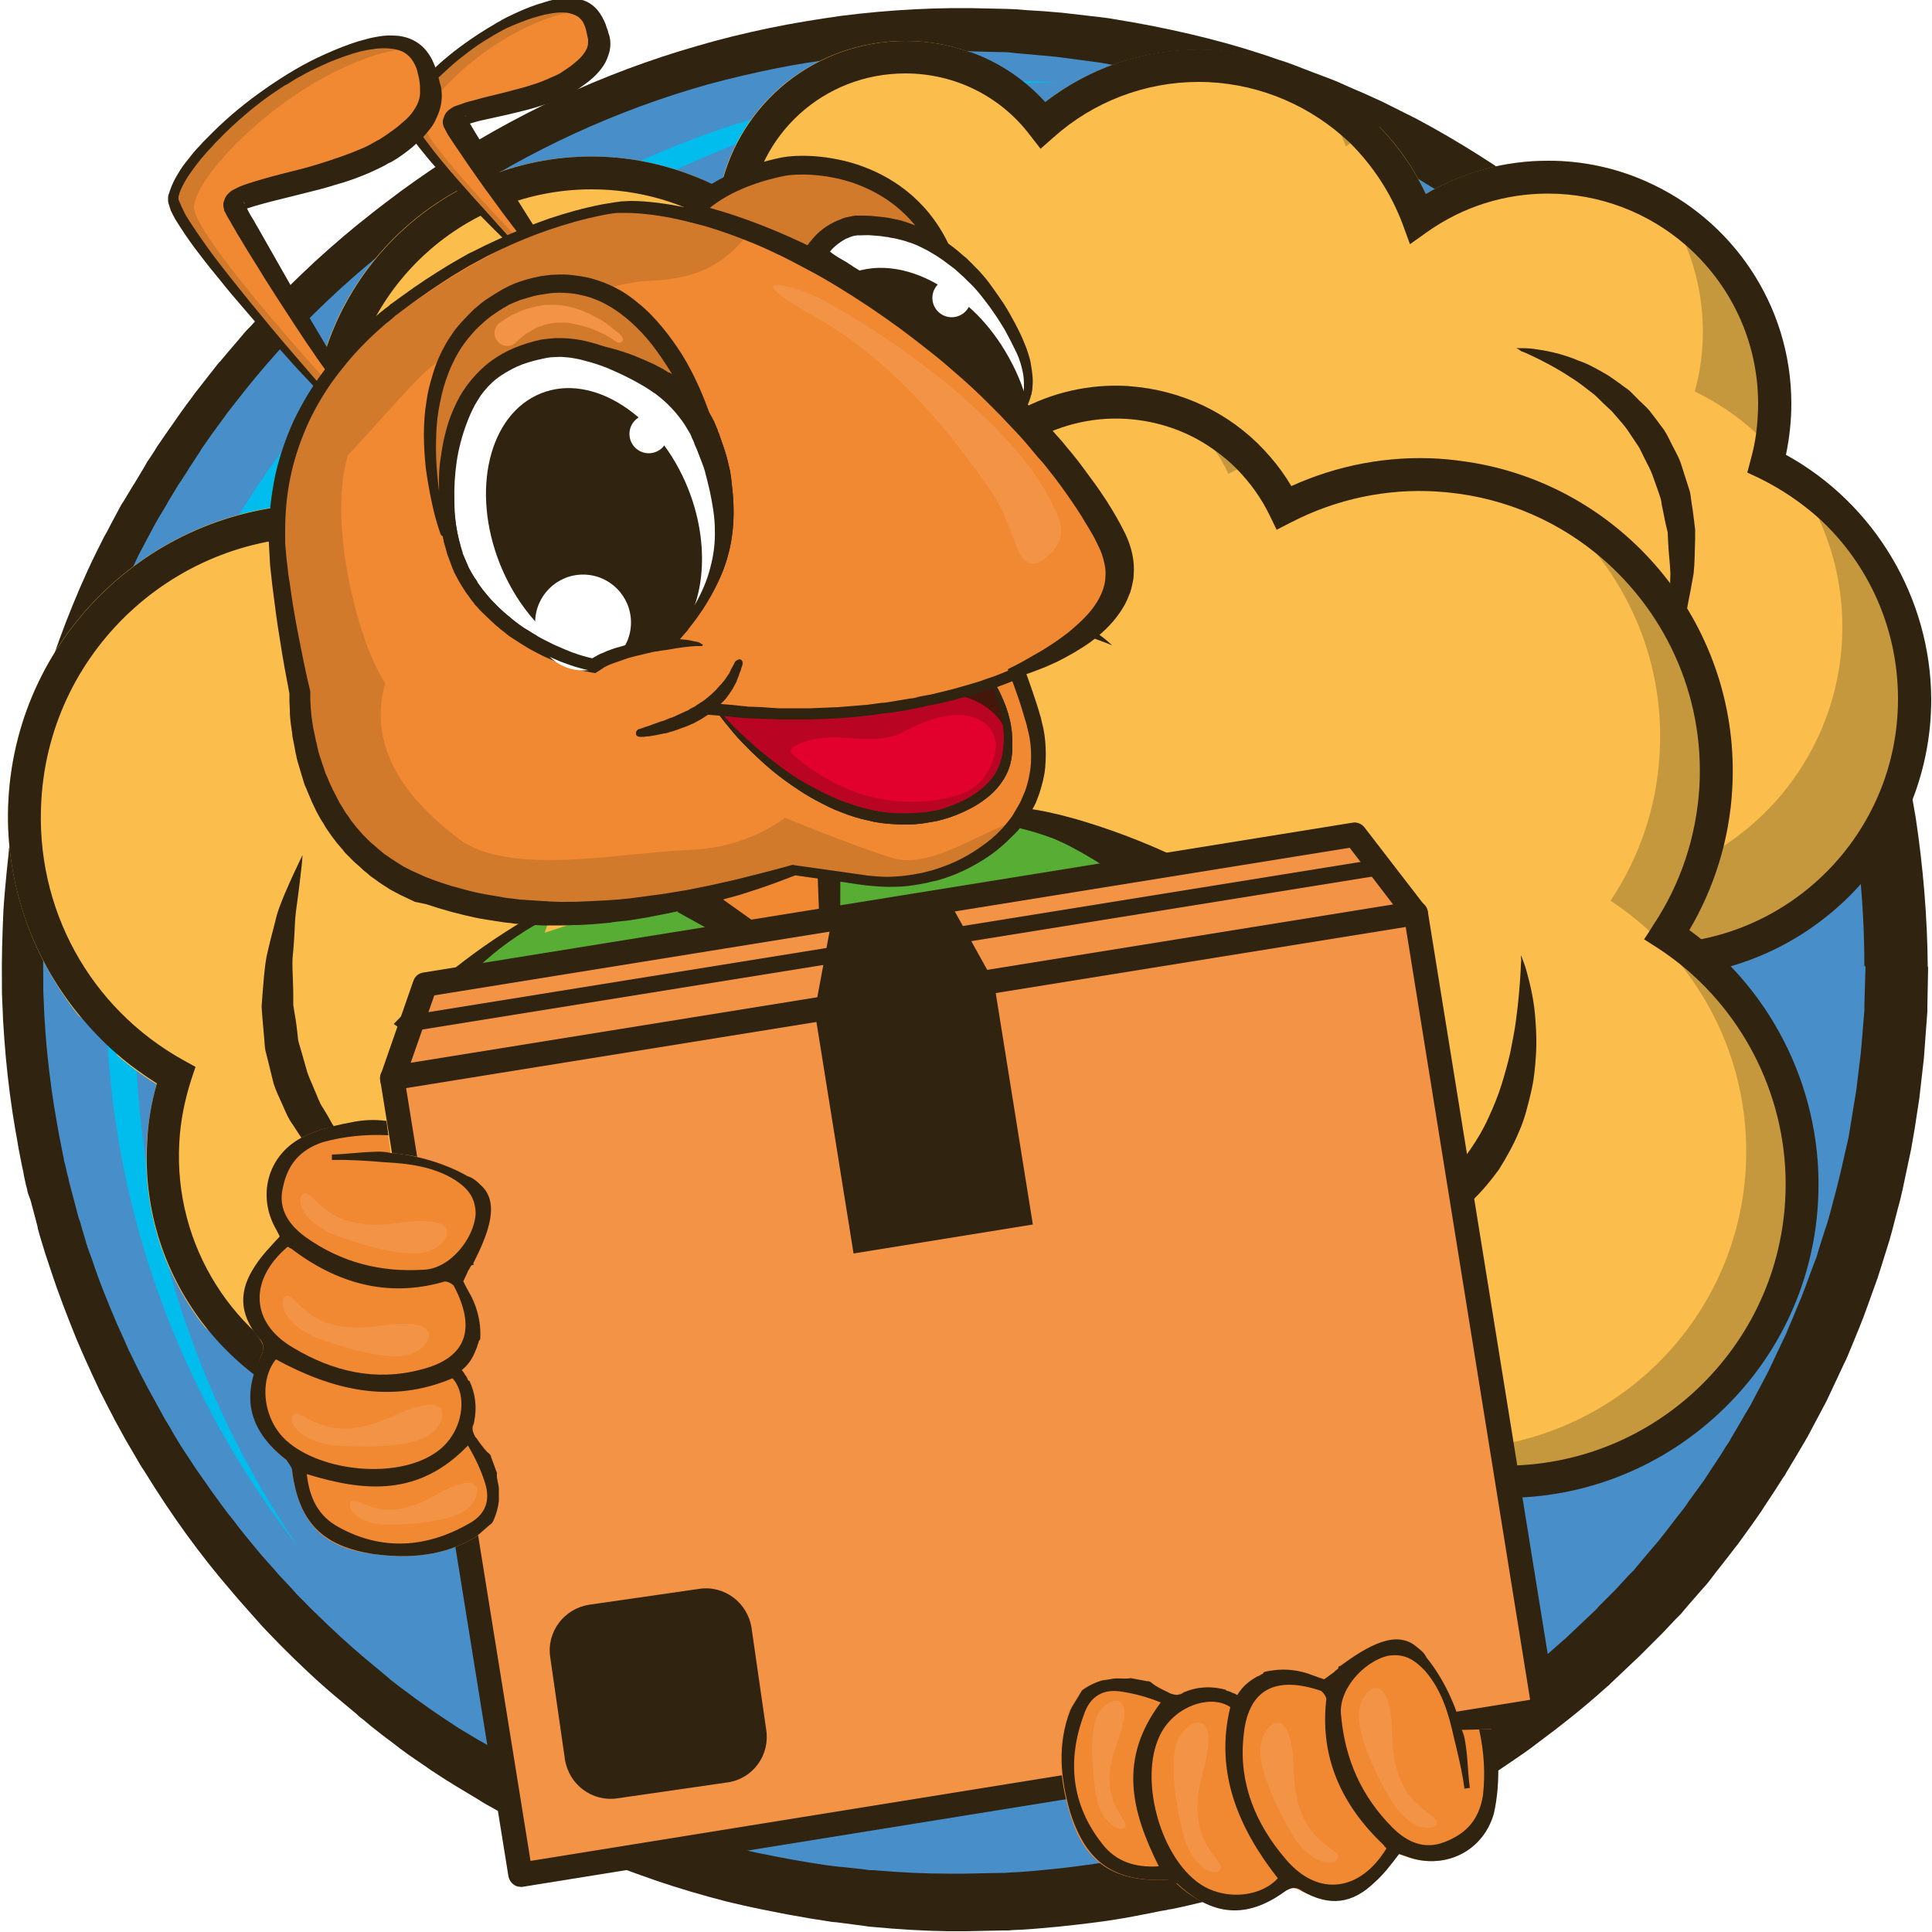
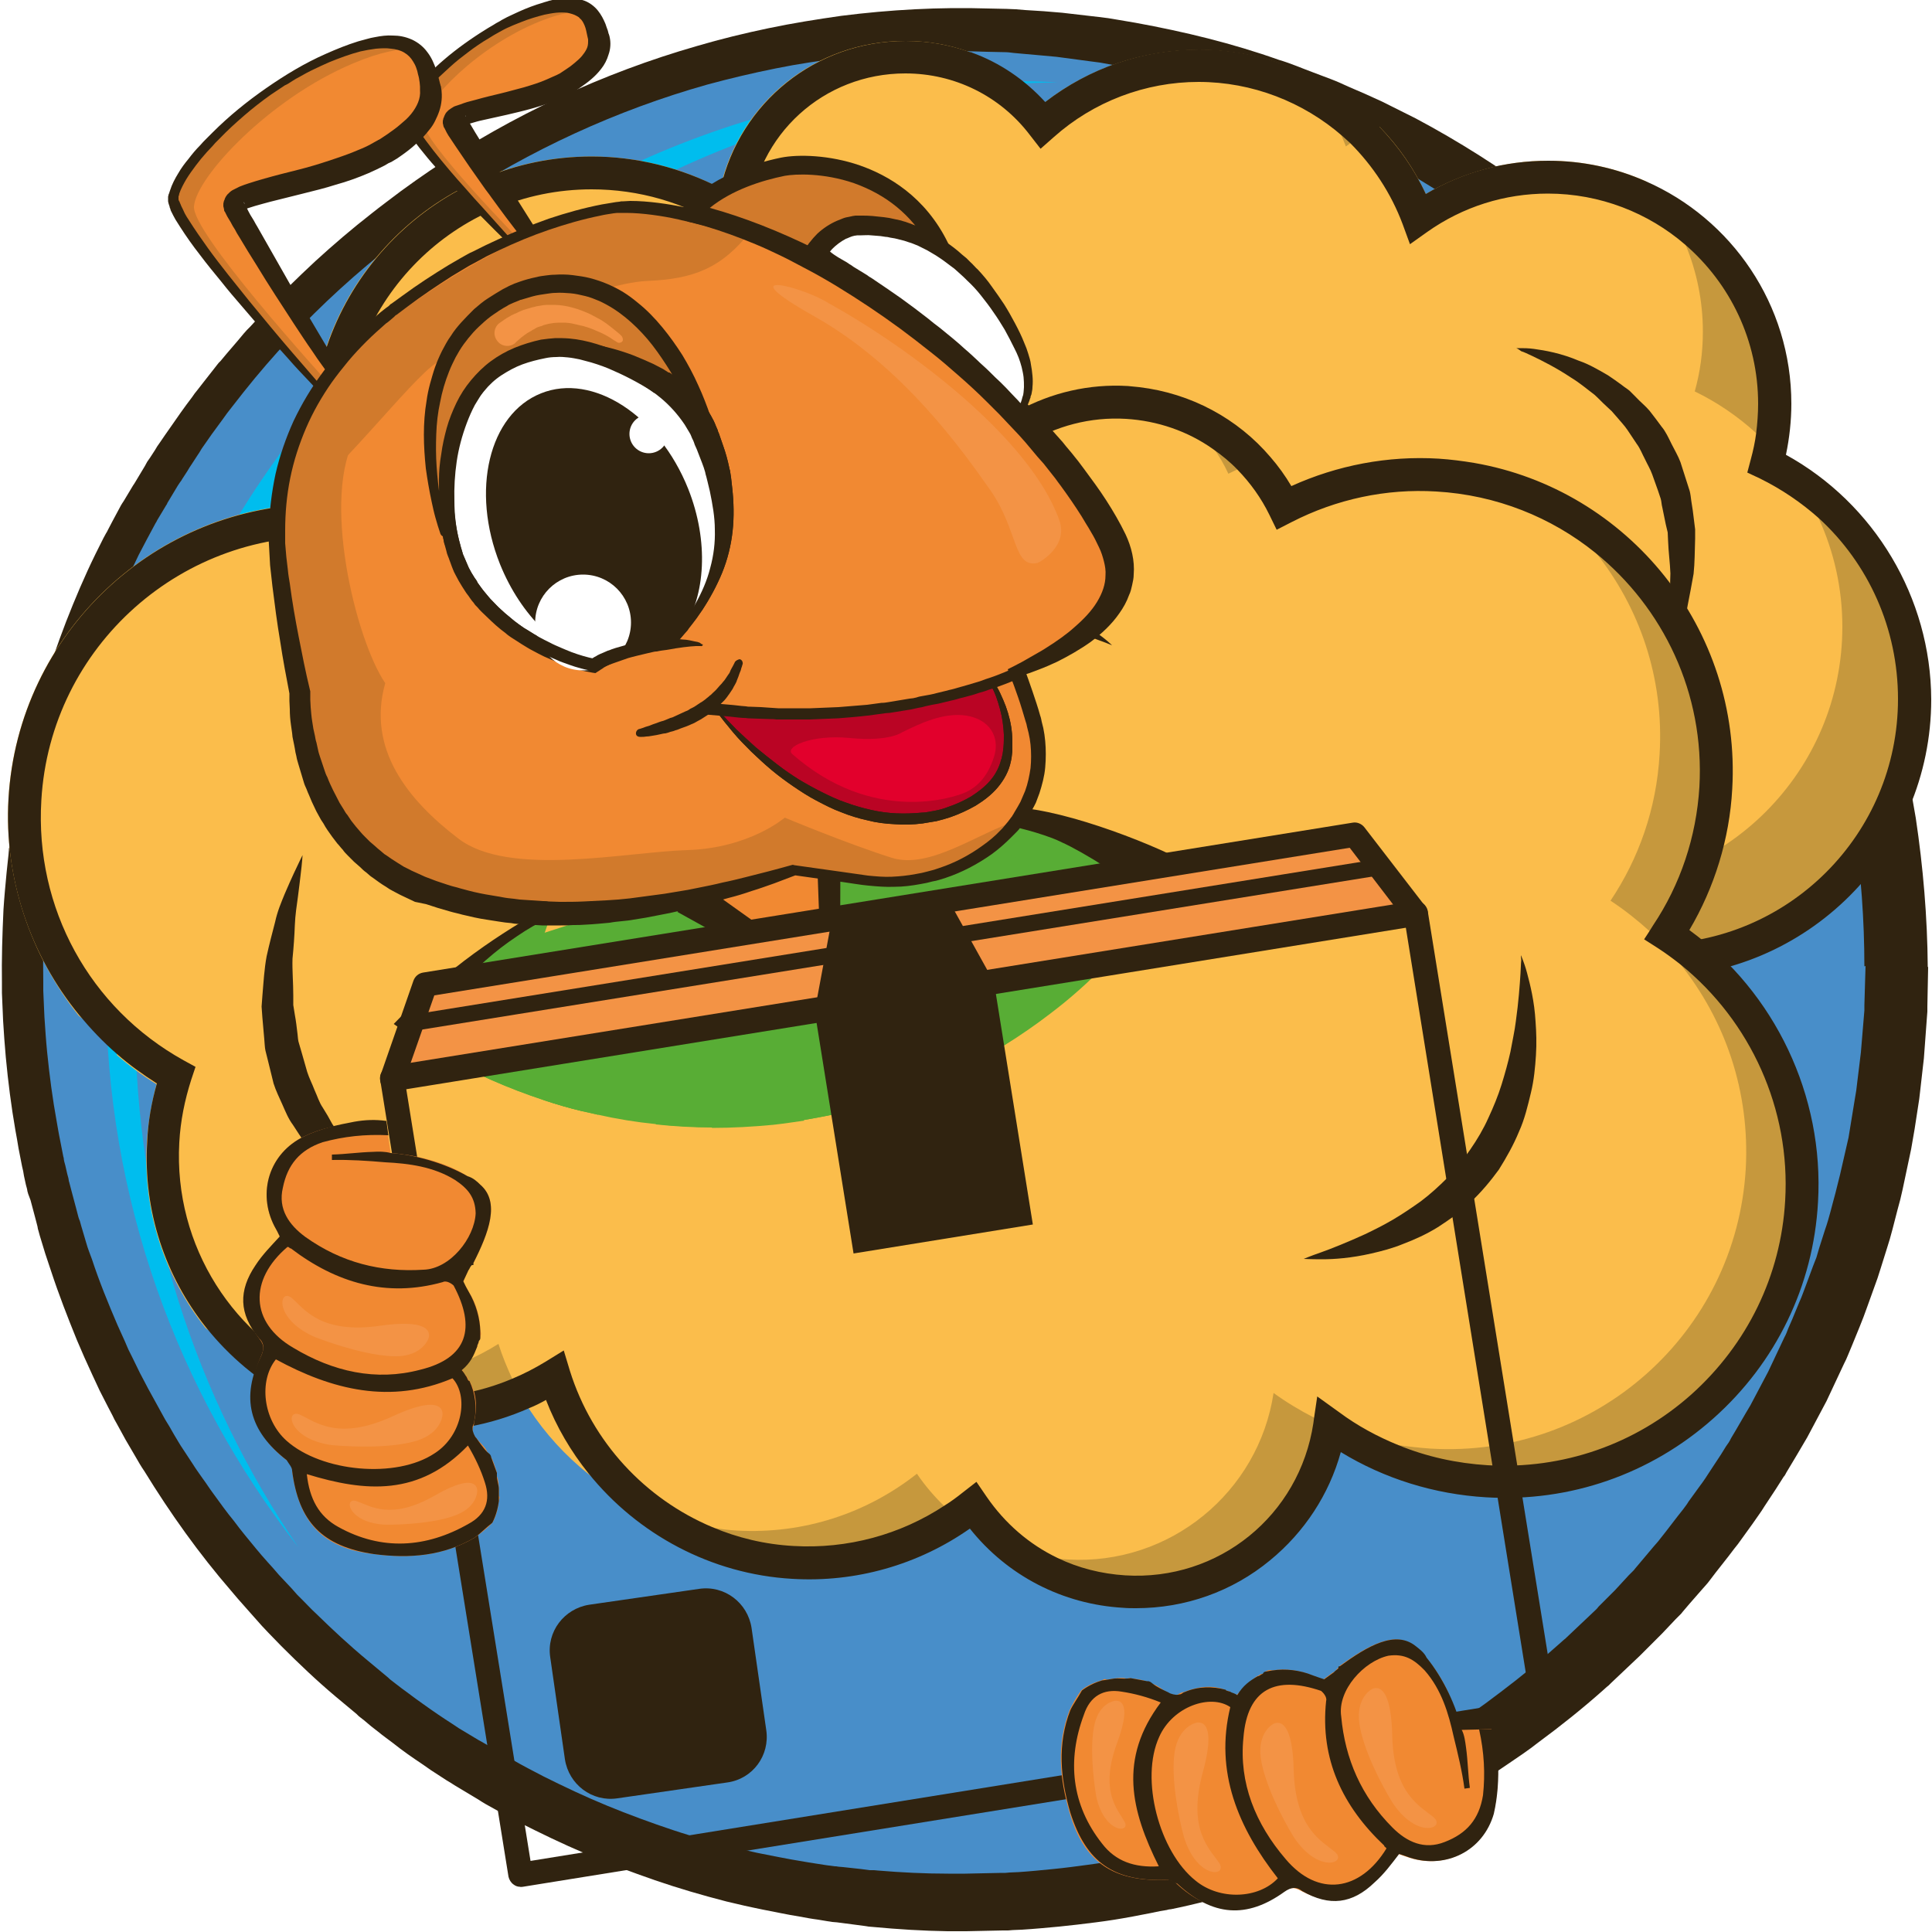
<svg xmlns="http://www.w3.org/2000/svg" version="1.1" x="0px" y="0px" viewBox="0 0 500 500" style="enable-background:new 0 0 500 500;" xml:space="preserve">
  <style type="text/css">
	.st0{fill:#58AE35;}
	.st1{fill:#FFFFFF;}
	.st2{fill:#488EC9;}
	.st3{fill:#00BDEE;}
	.st4{fill:#302310;}
	.st5{fill:#FBBD4B;}
	.st6{fill:#239826;}
	.st7{fill:#58AD35;}
	.st8{fill:#C6983D;}
	.st9{fill:#F18932;}
	.st10{fill:#D17A2C;}
	.st11{fill:#1B1819;}
	.st12{fill:#BA0424;}
	.st13{fill:#45170B;}
	.st14{fill:#E2002C;}
	.st15{fill:#F39345;}
	.st16{fill:#C47A39;}
	.st17{fill:#53AF32;}
	.st18{fill:#F7B076;}
</style>
  <g id="Слой_3">
</g>
  <g id="Слой_1">
</g>
  <g id="Слой_2">
    <rect x="-1131" y="-290.6" class="st1" width="2352.2" height="1488.1" />
    <path id="XMLID_941_" class="st2" d="M490.8,250.1c0,62.4-23.5,119.2-62.2,162.2c-1.5,1.7-3.1,3.4-4.7,5.1   c-0.2,0.2-0.4,0.4-0.5,0.5c-1.4,1.5-2.9,3-4.3,4.4c-2.6,2.6-5.3,5.1-8,7.6c-6.3,5.7-12.8,11-19.6,16c-6.5,4.8-13.3,9.2-20.2,13.3   c-5.1,3-10.4,5.9-15.8,8.5c-2.1,1-4.2,2-6.3,3c-7.7,3.5-15.7,6.7-23.8,9.4c-7.9,2.6-15.9,4.9-24.2,6.7c-0.1,0-0.2,0-0.2,0.1   c-8.7,1.9-17.6,3.4-26.6,4.3c-4.6,0.5-9.2,0.9-13.9,1.1c-4,0.2-8,0.3-12,0.3c-0.6,0-1.2,0-1.8,0c-7.3-0.1-14.5-0.4-21.6-1.1   c-3.1-0.3-6.1-0.6-9.2-1.1c-6.9-0.9-13.8-2.2-20.5-3.7c-4.6-1-9.2-2.2-13.8-3.5c-4.4-1.3-8.8-2.6-13-4.1c-8-2.8-15.8-6-23.4-9.6   c-5.6-2.6-11.1-5.5-16.5-8.6c-0.3-0.2-0.5-0.3-0.8-0.5c-2.1-1.2-4.1-2.4-6.2-3.7c-0.3-0.2-0.7-0.4-1-0.6c-1.8-1.1-3.6-2.3-5.4-3.5   c-4.9-3.2-9.7-6.6-14.3-10.2c-0.2-0.2-0.5-0.3-0.7-0.5c-1.1-0.8-2.2-1.7-3.2-2.6c-2.4-1.9-4.8-3.9-7.2-5.9   c-0.9-0.7-1.7-1.5-2.6-2.3c-4.8-4.3-9.5-8.8-13.9-13.4c-0.3-0.3-0.6-0.6-0.8-0.9c-26.4-27.8-46.2-61.9-57.1-99.7   c-1-3.3-1.9-6.7-2.7-10.1c-0.3-1.1-0.5-2.2-0.8-3.3c-0.2-0.9-0.4-1.7-0.6-2.6c-0.4-2-0.9-4.1-1.2-6.1c-0.3-1.4-0.5-2.7-0.7-4.1   c-1.6-9.6-2.7-19.4-3.2-29.3c-0.1-2.2-0.2-4.4-0.2-6.6c0-0.2,0-0.4,0-0.6c0-1.5,0-2.9,0-4.4c0-10.1,0.6-20,1.8-29.8   c0.4-3.4,0.9-6.8,1.5-10.2c0-0.1,0-0.1,0-0.2c0.5-2.9,1-5.7,1.6-8.6c0.4-1.9,0.8-3.7,1.2-5.6c0-0.1,0-0.2,0.1-0.3   c0.5-2.1,1-4.1,1.5-6.1c0.6-2.3,1.2-4.6,1.9-6.8c0.2-0.8,0.5-1.6,0.7-2.5c3.6-12,8.1-23.5,13.4-34.6c0.6-1.3,1.3-2.7,2-4   c0.3-0.6,0.6-1.1,0.9-1.7c1.2-2.3,2.4-4.7,3.7-7c0.9-1.6,1.8-3.2,2.7-4.7c1-1.7,2-3.3,3-5c0.2-0.4,0.4-0.7,0.7-1.1   c0.8-1.3,1.6-2.6,2.4-3.8c0.8-1.2,1.6-2.4,2.4-3.6c2.4-3.6,4.9-7,7.5-10.4c1.8-2.3,3.6-4.6,5.4-6.9c0.1-0.2,0.3-0.3,0.4-0.5   c2.4-2.9,4.8-5.8,7.3-8.6c0.4-0.5,0.8-0.9,1.2-1.4c0.4-0.4,0.8-0.9,1.2-1.3c0.4-0.5,0.8-0.9,1.3-1.4c0.3-0.3,0.6-0.6,0.9-0.9   c0.8-0.9,1.6-1.7,2.5-2.6c44-45,105.4-73,173.4-73C382.2,7.7,490.8,116.2,490.8,250.1z" />
    <path id="XMLID_936_" class="st3" d="M35,263.7c0,50.7,15.6,97.8,42.2,136.7C46,360.5,27.4,310.3,27.4,255.8   C27.4,126.1,132.5,21,262.1,21c3.9,0,7.7,0.1,11.6,0.3C141.5,23.3,35,131,35,263.7z" />
    <path id="XMLID_847_" class="st4" d="M499,250.3l-0.2,10.2l0,1.3l-0.1,1.3l-0.2,2.7l-0.4,5.4l-0.2,2.7l-0.3,2.6l-0.6,5.3l-0.3,2.6   l-0.2,1.3l-0.2,1.3l-0.8,5.2c-0.3,1.7-0.6,3.5-0.9,5.2l-1.1,5.2l-1.1,5.2c-0.2,0.9-0.4,1.7-0.6,2.6l-0.7,2.6   c-0.9,3.4-1.7,6.9-2.8,10.2l-1.6,5.1l-0.8,2.5l-0.9,2.5l-1.8,5c-0.6,1.7-1.2,3.3-1.9,5l-2,4.9l-1,2.4c-0.3,0.8-0.7,1.6-1.1,2.4   l-4.5,9.6l-5,9.4c-1.8,3.1-3.6,6.1-5.4,9.1c-0.2,0.4-0.4,0.8-0.7,1.1l-0.7,1.1l-1.4,2.2l-2.9,4.4c-0.9,1.5-2,2.9-3,4.4l-3.1,4.3   c-0.5,0.7-1,1.4-1.6,2.1l-1.6,2.1l-3.3,4.2l-1.6,2.1c-0.5,0.7-1.1,1.3-1.7,2l-3.5,4l-1.7,2l-0.4,0.5l-0.2,0.2l-0.3,0.3l-0.9,0.9   l-3.5,3.7c-0.9,0.9-1.4,1.4-2,2l-1.8,1.8l-0.9,0.9l-0.5,0.5l-0.4,0.4l-0.2,0.2l-1.9,1.8l-3.7,3.5l-1.9,1.8l-0.4,0.4l-0.2,0.2   l-0.5,0.4l-1,0.9c-5.3,4.7-10.8,9.1-16.5,13.3l-2.1,1.6l-2.1,1.5c-1.5,1-2.9,2-4.4,3c-2.9,2-5.9,3.9-8.9,5.8   c-6,3.7-12.2,7.2-18.5,10.4l-2.4,1.2l-1.3,0.6l-1.2,0.5l-4.6,2.2c-3.3,1.5-6.5,2.9-9.8,4.2c-6.5,2.6-13.2,5-19.9,7.1   c-6.7,2.1-13.6,3.9-20.5,5.3l0.6-0.2c-0.2,0.1-1.9,0.4-0.9,0.2l-0.3,0.1l-0.6,0.1l-1.2,0.2l-2.4,0.5c-1.6,0.3-3.2,0.6-4.7,0.9   c-3.2,0.6-6.3,1.1-9.5,1.5c-3.2,0.4-6.4,0.8-9.5,1.1c-3.2,0.3-6.4,0.6-9.6,0.8l-2.4,0.1l-1.2,0.1l-0.5,0l-0.3,0l-0.6,0l-4.7,0.1   l-4.7,0.1l-1.2,0l-0.6,0l-0.8,0l-2.3,0c-6.4-0.1-12.8-0.5-19.2-1.1l-1.2-0.1l-0.6-0.1l-0.7-0.1l-2.3-0.3l-4.6-0.6l-1.2-0.1   l-0.6-0.1l-0.7-0.1l-2.4-0.4c-1.6-0.2-3.2-0.5-4.8-0.8c-3.2-0.5-6.3-1.2-9.5-1.8c-1.6-0.3-3.2-0.7-4.7-1c-1.6-0.4-3.1-0.7-4.7-1.1   c-6.2-1.6-12.4-3.4-18.5-5.5c-6-2.1-12.1-4.3-18-6.9c-5.9-2.5-11.7-5.3-17.4-8.2c-2.8-1.5-5.6-3-8.4-4.6l-1-0.6l-1.1-0.7l-2-1.2   l-4-2.4l-1.1-0.7l-1-0.6l-2-1.3l-2-1.3l-1-0.7l-1-0.7c-2.7-1.8-5.3-3.6-7.8-5.6c-1.3-1-2.6-1.9-3.8-2.9l-1.8-1.4l-1.9-1.6l-0.9-0.7   l-0.5-0.4l-0.3-0.3l-0.2-0.2l-1.8-1.5l-3.6-3c-5-4.2-9.6-8.6-14.1-13.1c-1.1-1.1-2.2-2.3-3.3-3.4l-1.7-1.8l-1.6-1.8l-3.1-3.5   c-1.1-1.2-2.1-2.4-3.2-3.7c-8.4-9.7-15.8-20.1-22.5-31c-0.9-1.3-1.7-2.7-2.5-4.1c-0.8-1.4-1.6-2.7-2.4-4.1l-2.3-4.2   c-0.4-0.7-0.8-1.4-1.1-2.1l-1.1-2.1l-2.2-4.3l-2-4.3l-1-2.2l-1-2.2l-1.9-4.4c-2.4-5.9-4.7-11.8-6.7-17.9c-0.5-1.5-1-3-1.5-4.5   l-1.4-4.6l-0.3-1.1l-0.2-0.7l-0.1-0.6l-0.6-2.3l-1.2-4.5L7.3,309l-0.2-0.7L7,307.7l-0.3-1.1l-0.5-2.3L6,303.1l-0.3-1.3l-0.9-4.6   L4.6,296l-0.2-1.2L4,292.6c-1.1-6.3-1.9-12.6-2.5-19c-0.3-3.2-0.5-6.3-0.7-9.5l-0.1-2.4l-0.1-2.3L0.5,257l0-1.2l0-0.7l0-0.6   c-0.1-6.3,0.1-12.7,0.4-19.1c0.2-3.2,0.5-6.3,0.8-9.5c0.2-1.6,0.3-3.2,0.5-4.7l0.1-1.2l0-0.3l0.1-0.4l0.1-0.6l0.3-2.3l0.7-4.6   l0.3-2.3c0-0.1,0.1-0.5,0.1-0.5l0.1-0.3l0.1-0.6l0.2-1.1l0.9-4.6l0.2-1.1l0.1-0.6l0.1-0.4l0.1-0.3l0.5-2.3l0.5-2.3l0.3-1.3l0.3-1.1   l1.1-4.5l0.1-0.3l0.1-0.4l0.2-0.6L9,186l0.6-2.3l0.6-2.3l0.2-0.7l0.2-0.6l0.3-1.1c1.8-6.1,3.9-12.1,6.2-18.1   c2.3-5.9,4.8-11.8,7.6-17.5l2.1-4.2l0.6-1.1l0.3-0.5l0.3-0.6l1.1-2.1l2.2-4.1l0.3-0.5l0.4-0.6l0.6-1l1.2-2l0.6-1l0.4-0.6l0.3-0.5   l1.2-2l1.2-2l0.6-1.1l0.7-1l1.3-2l0.6-1l0.7-1l1.3-1.9l0.7-1l0.7-1c1.8-2.6,3.6-5.2,5.6-7.8l0.7-1l0.8-1l1.4-1.8l2.9-3.7l0.7-0.9   l0.4-0.5l0.5-0.5l1.5-1.8l3-3.5l1.5-1.8l0.8-0.9l0.5-0.5l0.4-0.4c1-1.1,2.2-2.4,3.2-3.5l1.7-1.7l1.6-1.7l0.5-0.5l0.4-0.4l0.8-0.8   l1.7-1.7c1.1-1.1,2.3-2.2,3.4-3.3c1.2-1.1,2.3-2.2,3.5-3.3c4.7-4.3,9.5-8.4,14.5-12.3c2.5-2,5.1-3.9,7.6-5.8l3.9-2.8   c1.3-0.9,2.6-1.8,3.9-2.7c21.1-14.2,44.5-25.1,68.9-32.1c6.1-1.8,12.3-3.3,18.5-4.6c6.2-1.3,12.5-2.3,18.8-3.2   c12.6-1.6,25.4-2.3,38.1-1.9l4.7,0.1c0.8,0,1.6,0.1,2.4,0.1l2.4,0.2l4.8,0.3l2.4,0.2l1.2,0.1c0.4,0,0.8,0.1,1.2,0.1l9.5,1.1   c0.8,0.1,1.6,0.2,2.4,0.3l2.4,0.4l4.7,0.8c12.6,2.3,25,5.3,37.1,9.6c3.1,0.9,6,2.2,9,3.3l4.5,1.7c0.8,0.3,1.5,0.6,2.2,0.9l2.2,1   l4.4,1.9l2.2,1l1.1,0.5l1.1,0.5l8.6,4.3c11.3,6,22.1,12.9,32.4,20.5L406,57l0.9,0.7l0.9,0.8l1.8,1.6l3.7,3.1l1.8,1.6l0.9,0.8   l0.9,0.8l3.5,3.3l3.5,3.3l0.9,0.8l0.8,0.9l1.7,1.7l3.3,3.5l1.7,1.7c0.3,0.3,0.6,0.6,0.8,0.9l0.8,0.9l6.4,7.2c0.5,0.6,1,1.2,1.5,1.8   l1.5,1.9l3,3.8c2,2.5,3.9,5.1,5.8,7.7c7.5,10.4,14.3,21.4,20,32.9l1.1,2.1c0.2,0.4,0.4,0.7,0.6,1.1l0.5,1.1l2,4.4l2,4.4l0.5,1.1   l0.5,1.1l0.9,2.2l1.8,4.5l0.9,2.2l0.4,1.1c0.1,0.4,0.3,0.8,0.4,1.1l3.1,9.1c3.9,12.3,6.9,24.8,9,37.5c1.9,12.7,3,25.6,3.1,38.5   L499,250.3z M482.5,250.1c0-12-0.9-24.1-2.6-36c-1.8-11.9-4.6-23.7-8.1-35.2l-2.8-8.6c-0.2-0.7-0.5-1.4-0.8-2.1l-0.8-2.1l-1.6-4.2   l-0.8-2.1l-0.4-1.1l-0.5-1l-1.8-4.1l-1.8-4.1l-0.5-1c-0.2-0.3-0.3-0.7-0.5-1l-1-2c-5.2-10.9-11.5-21.2-18.4-31.1   c-1.7-2.5-3.4-5-5.3-7.3l-2.8-3.6l-1.4-1.8c-0.5-0.6-0.9-1.2-1.4-1.8l-5.9-6.9l-0.7-0.9c-0.2-0.3-0.5-0.6-0.8-0.8l-1.6-1.7   l-3.1-3.3l-1.6-1.7l-0.8-0.8L414,83l-3.3-3.2l-3.3-3.2l-0.8-0.8l-0.9-0.8l-1.7-1.5l-3.4-3l-1.7-1.5l-0.9-0.8l-0.9-0.7l-7.1-5.7   c-9.6-7.3-19.8-13.9-30.4-19.8l-8.1-4.2l-1-0.5l-1-0.5l-2.1-1l-4.1-1.9l-2.1-1c-0.7-0.3-1.4-0.6-2.1-0.9l-4.2-1.7   c-2.8-1.1-5.6-2.3-8.5-3.3c-2.9-1-5.7-2-8.6-3l-8.7-2.5c-0.7-0.2-1.5-0.4-2.2-0.6l-2.2-0.5l-4.4-1.1l-4.4-1.1l-4.5-0.8l-4.5-0.8   l-2.2-0.4c-0.7-0.1-1.5-0.2-2.3-0.3l-9-1.2c-0.4,0-0.8-0.1-1.1-0.1l-1.1-0.1l-2.2-0.2l-4.5-0.4l-2.2-0.2c-0.8-0.1-1.5-0.2-2.3-0.2   l-4.7-0.1c-12.2-0.5-24.4,0-36.5,1.5c-6,0.7-12.1,1.6-18,2.8c-6,1.2-11.9,2.6-17.8,4.2c-23.4,6.6-45.8,16.9-66.2,30.4   c-20.3,13.5-38.6,30.1-53.7,49.1l-2.9,3.7l-1.4,1.8l-1.3,1.8c-1.8,2.4-3.6,4.9-5.3,7.4l-0.6,1l-0.6,0.9l-1.3,2l-0.6,0.9l-0.6,1   l-1.3,2l-0.3,0.5l-0.3,0.4l-0.6,0.9l-1.2,2l-1.2,2l-0.3,0.5l-0.1,0.3c0.1-0.1-0.1,0.1-0.1,0.1l-0.6,1l-1.2,2l-0.6,1l-0.2,0.4   l-0.3,0.5l-2.2,4.1l-1.1,2.1l-1,1.9l-2,4.2c-2.6,5.5-5,11.1-7.2,16.8c-2.2,5.7-4.1,11.5-5.9,17.3l-0.3,1.1l-0.2,0.6l-0.1,0.5   l-0.6,2.3l-1.2,4.4l-1.1,4.5l-0.3,1.1l-0.2,1l-0.5,2.3l-0.5,2.3l-0.1,0.3c0-0.2,0,0.1,0,0.1l-0.1,0.6l-0.2,1.1l-0.8,4.6l-0.4,2.1   l-0.3,2.3l-0.7,4.6l-0.3,2.3l-0.1,0.6c0,0,0,0.3,0,0.2l0,0.3l-0.1,1.1c-0.2,1.5-0.3,3-0.5,4.5c-0.3,3-0.5,6.1-0.7,9.1   c-0.3,6.1-0.4,12.2-0.3,18.3l0,0.6l0,0.5l0,1.2l0.1,2.3l0.1,2.3l0.1,2.2c0.2,3,0.4,6.1,0.7,9.1c0.6,6,1.4,12.1,2.5,18.1l0.4,2.3   l0.2,1.1l0.2,1l0.9,4.6l0.1,0.3l0,0.2l0.1,0.6l0.3,1.1l0.5,2.2l0.3,1.1l0.1,0.6c0,0.1,0-0.1,0,0.1l0.1,0.3l0.6,2.3l1.2,4.5l0.6,2.3   l0.2,0.6c0-0.1,0,0.1,0.1,0.2l0.1,0.3l0.3,1.1l1.3,4.4c0.4,1.5,1,2.9,1.5,4.3c1.9,5.8,4.2,11.4,6.6,17l1.9,4.2l0.9,2.1l1,2l2,4.1   l2.1,4l1.1,2c0.4,0.7,0.7,1.3,1.1,2l2.2,4c0.8,1.3,1.6,2.6,2.3,3.9c0.8,1.3,1.5,2.6,2.4,3.9l2.5,3.8c0.8,1.3,1.7,2.5,2.6,3.8   c0.9,1.2,1.7,2.5,2.6,3.7l2.7,3.7c0.9,1.2,1.8,2.4,2.8,3.6c0.9,1.2,1.8,2.4,2.8,3.6c1.9,2.3,3.8,4.7,5.8,6.9c1,1.1,2,2.2,3,3.4   l3.2,3.4l1.5,1.7l1.6,1.6c1.1,1.1,2.1,2.2,3.2,3.2c4.3,4.2,8.8,8.4,13.4,12.2l3.6,3l1.8,1.5l0.2,0.2c0.2,0.1,0,0,0.1,0.1l0.5,0.4   l0.9,0.7l1.7,1.3l1.9,1.4c1.2,0.9,2.4,1.8,3.7,2.7c2.5,1.8,5,3.5,7.5,5.1l0.9,0.6l0.9,0.6l2,1.2l2,1.2l1,0.6l0.9,0.5l4,2.3l2,1.2   l0.4,0.2l0.5,0.3l1,0.6c2.6,1.5,5.3,2.9,8,4.3c5.4,2.7,10.9,5.3,16.5,7.6c5.6,2.3,11.3,4.4,17,6.3c5.7,1.9,11.6,3.5,17.4,4.9   c1.5,0.3,2.9,0.7,4.4,1c1.5,0.3,3,0.6,4.5,0.9c3,0.6,5.9,1.1,8.9,1.6c1.5,0.2,3,0.5,4.5,0.7l2.2,0.3l0.3,0c0,0,0.4,0,0.1,0l0.6,0.1   l1.2,0.1l4.6,0.5l2.3,0.3l0.3,0c0.2,0,0,0,0.2,0l0.6,0l1.1,0.1c6,0.5,12.1,0.8,18.1,0.8l2.3,0l0.3,0c0,0,0.4,0,0,0l0.6,0l1.2,0   l4.7-0.1l4.7-0.1l0.6,0l0.3,0c-0.3,0,0.1,0,0.1,0l1.1-0.1l2.3-0.1c3-0.2,6-0.5,9-0.8c3.1-0.3,6-0.7,9-1.1c3-0.4,6-0.9,8.9-1.5   c1.5-0.3,3-0.6,4.4-0.9l2.2-0.5l1.1-0.2l0.6-0.1l0.3-0.1c1.2-0.2-0.3,0-0.4,0.1l0.6-0.2c6.4-1.5,12.8-3.2,19.1-5.2   c6.3-2,12.5-4.3,18.6-6.8c3-1.3,6.1-2.6,9-4l4.6-2.2l1.2-0.6l1-0.5l2.2-1.1c5.9-3,11.6-6.3,17.2-9.8c2.8-1.8,5.5-3.6,8.3-5.4   c1.4-0.9,2.7-1.9,4-2.8l2-1.5l2-1.5c5.3-4,10.4-8.2,15.3-12.6l0.9-0.8l0.5-0.4l0.2-0.2c-0.3,0.3-0.1,0-0.1,0.1l0.1-0.1l0.1-0.1   l1.9-1.8l3.7-3.5l1.9-1.8l0.2-0.2l0.1-0.1c0.1-0.1-0.3,0.3-0.1,0.1l0.1-0.1l0.4-0.5l0.9-0.9l1.8-1.8c0.6-0.6,1.3-1.3,1.6-1.6   l3.5-3.8l0.9-0.9l0.1-0.1l0.1-0.1c-0.1,0.1,0,0,0,0l0.2-0.2l0.4-0.5l1.6-1.9l3.2-3.8c0.5-0.6,1.1-1.2,1.6-1.9l1.5-1.9l3-3.9   l1.5-1.9c0.5-0.7,1-1.3,1.4-2l2.9-4c1-1.3,1.9-2.7,2.8-4.1l2.7-4.1l1.3-2.1l0.7-1c0.2-0.3,0.4-0.7,0.6-1.1c1.7-2.8,3.3-5.7,5-8.5   l4.6-8.7l4.2-8.9c0.4-0.7,0.7-1.5,1-2.3l1-2.3l1.9-4.6c0.7-1.5,1.2-3.1,1.8-4.6l1.7-4.6l0.9-2.3l0.7-2.4l1.5-4.7   c1.1-3.1,1.8-6.3,2.7-9.5l0.6-2.4c0.2-0.8,0.4-1.6,0.6-2.4l1.1-4.8l1.1-4.8l0.8-4.9l0.8-4.9l0.2-1.2l0.2-1.2l0.3-2.5l0.6-4.9   l0.3-2.5l0.2-2.4l0.4-4.8l0.2-2.4c0-0.4,0.1-0.8,0.1-1.2l0-1.3l0.3-10.2L482.5,250.1z" />
    <path class="st8" d="M495.5,180.9c0,37.4-30.3,67.7-67.7,67.7c-13,0-25.1-3.7-35.4-10c-11.5,20.9-33.8,35.1-59.4,35.1   c-16.5,0-31.6-5.9-43.3-15.7c-6,16.4-21.7,28.1-40.2,28.1c-16,0-30-8.8-37.3-21.9c-10.1,6-21.9,9.4-34.5,9.4   c-37.4,0-67.7-30.3-67.7-67.7c0-12.4,3.3-24.1,9.2-34.1C98.8,160.2,85,138.2,85,112.9c0-37.6,30.4-68,68-68   c13.5,0,26,3.9,36.6,10.7c2.1-22.8,21.3-40.7,44.6-40.7c14.5,0,27.4,6.9,35.6,17.6c10.7-9.6,24.8-15.4,40.3-15.4   c26,0,48.2,16.4,56.8,39.4c9.5-6.7,21.2-10.6,33.7-10.6c32.4,0,58.7,26.3,58.7,58.7c0,5.4-0.7,10.5-2.1,15.5   C479.9,130.9,495.5,154.1,495.5,180.9z" />
    <path class="st5" d="M476.8,162.2c0,37.4-30.3,67.7-67.6,67.7c-13,0-25.1-3.7-35.5-10c-11.5,20.9-33.8,35.1-59.4,35.1   c-16.5,0-31.6-5.9-43.3-15.7c-6,16.4-21.7,28.1-40.2,28.1c-4.5,0-8.8-0.7-12.8-2c-3.3-1-6.3-2.4-9.2-4.2   c-6.4-3.8-11.6-9.2-15.2-15.7c-10.1,6-21.9,9.4-34.5,9.4c-9.9,0-19.4-2.1-27.9-6c-6.9-3.1-13.1-7.3-18.6-12.4   c-13.1-12.3-21.2-29.8-21.2-49.2c0-10.1,2.2-19.6,6.1-28.2c0.9-2,1.9-4,3-5.9c-4.7-2.7-9-5.9-12.9-9.6c-4.5-9.5-6.9-20-6.9-30.8   c0-39.9,32.4-72.3,72.3-72.3c11.7,0,23.1,2.8,33.4,8.2c5-22.1,24.5-38.1,47.9-38.1c5.8,0,11.5,1,16.7,2.9c0.1,0.1,0.1,0.2,0.2,0.3   c0,0,0.1-0.1,0.2-0.1c7.2,2.7,13.7,7,19,12.8c11.3-8.8,25.3-13.6,39.8-13.6c9.3,0,18.3,2,26.4,5.7c4.5,5,8.1,10.6,10.7,16.8   c0.3,0.8,0.7,1.6,1,2.5c0.3-0.2,0.6-0.4,1-0.7c2.4-1.7,5-3.1,7.7-4.4c4.9,5,9,10.9,12,17.4c9.6-5.6,20.5-8.6,31.7-8.6   c8.9,0,17.5,1.9,25.2,5.3c4.3,4.8,7.8,10.4,10.3,16.4c2.9,6.9,4.5,14.6,4.5,22.5c0,5.4-0.7,10.5-2.1,15.5   c5.8,2.8,11.2,6.5,15.9,10.8c6.8,6.1,12.3,13.6,16.2,22.1C474.6,142.7,476.8,152.2,476.8,162.2z" />
    <path class="st4" d="M462.2,117.7c0.9-4.3,1.4-8.8,1.4-13.2c0-25.7-15.5-47.9-37.7-57.6c-7.7-3.4-16.2-5.3-25.2-5.3   c-11.3,0-22.1,2.9-31.7,8.6c-3-6.5-7.1-12.3-12-17.4c-5.8-6-12.7-10.9-20.3-14.3c-8.2-3.7-17.1-5.7-26.4-5.7   c-14.5,0-28.4,4.8-39.8,13.6c-5.3-5.8-11.8-10.2-19-12.8c-0.1-0.1-0.2-0.1-0.4-0.1c-5.3-1.9-10.9-2.9-16.7-2.9   c-23.3,0-42.9,16-47.9,38.1c-10.3-5.3-21.7-8.2-33.4-8.2c-39.8,0-72.3,32.4-72.3,72.3c0,10.8,2.4,21.3,6.9,30.8   c2.6,5.5,5.9,10.8,9.9,15.5c4.5,5.5,9.9,10.3,16,14.3c-5.1,10-7.8,21.2-7.8,32.6c0,10.9,2.4,21.3,6.8,30.5   C124.2,261,149,278,177.8,278c11.5,0,22.9-2.8,33-8c8.7,12.7,23.2,20.4,38.8,20.4c17.8,0,33.9-10.1,41.9-25.7   c12.1,8.6,26.7,13.3,41.6,13.3c24.8,0,47.8-12.8,60.9-33.6c10.4,5.6,22,8.5,33.9,8.5c39.7,0,71.9-32.3,71.9-71.9   C499.7,154.7,485.1,130.3,462.2,117.7z M427.8,244.3c-11.8,0-23.2-3.2-33.2-9.4l-3.8-2.3l-2.1,3.9c-11.2,20.3-32.5,32.9-55.6,32.9   c-14.8,0-29.3-5.2-40.6-14.7l-4.7-3.9l-2.1,5.7c-5.5,15.1-20,25.3-36.1,25.3c-12.6,0-24.3-6.2-31.5-16.4c-0.7-1.1-1.4-2.2-2.1-3.3   l-2.1-3.8l-3.8,2.2c-0.4,0.3-0.8,0.5-1.3,0.7c-9.4,5.3-20.1,8.1-31.1,8.1c-18.4,0-35-7.9-46.5-20.4c-10.5-11.3-16.9-26.4-16.9-43   c0-11.3,3-22.3,8.6-31.9l2.2-3.7l-3.7-2.1c-19.8-11.4-32.1-32.6-32.1-55.4c0-35.2,28.6-63.8,63.8-63.8c12.2,0,24.1,3.4,34.3,10   l5.9,3.8l0.6-7c1.9-21,19.3-36.8,40.4-36.8c12.7,0,24.5,5.8,32.2,15.9l2.8,3.6l3.4-3c10.3-9.2,23.7-14.3,37.5-14.3   c13.9,0,27.1,5.2,37.2,14c0.7,0.6,1.3,1.2,2,1.8C355.3,42.9,360,50,363,58l1.9,5.2l4.5-3.2c9.2-6.5,20-9.9,31.2-9.9   c13.5,0,26,5,35.5,13.2c11.6,10,18.9,24.8,18.9,41.2c0,2.5-0.2,5.1-0.5,7.6c-0.3,2.3-0.8,4.6-1.4,6.8l-0.9,3.4l3.2,1.5   c5.7,2.8,10.8,6.3,15.3,10.3c12.9,11.8,20.5,28.6,20.5,46.8C491.2,215.9,462.8,244.3,427.8,244.3z" />
    <path class="st4" d="M152.3,165.3c0,0-0.2-0.4-0.5-1c-0.3-0.7-0.7-1.6-1.2-2.9c-0.9-2.6-2-6.3-2.6-11c-0.3-2.3-0.5-4.9-0.5-7.6   c0-2.7,0.1-5.6,0.6-8.6c0.5-3,1.1-6.1,2.2-9.1c1-3,2.5-6,4.1-8.9c1.8-2.8,3.7-5.5,6-7.8c2.1-2.4,4.7-4.3,7.2-6.1   c2.5-1.8,5.1-3.1,7.6-4.3c2.5-1.2,5-2,7.2-2.6c4.6-1.3,8.4-1.8,11.1-2c2.7-0.2,4.3-0.2,4.3-0.2S196.4,94,194,95   c-2.4,1-5.9,2.6-9.8,4.7c-1.9,1.1-4,2.3-6.1,3.6c-2.1,1.3-4.1,3-6.2,4.6c-2,1.7-3.9,3.7-5.7,5.7c-1.9,2-3.4,4.3-4.8,6.7   c-1.4,2.4-2.8,4.8-3.7,7.4c-1,2.6-1.9,5.2-2.6,7.8c-0.7,2.6-1.2,5.2-1.6,7.6c-0.3,2.5-0.7,4.8-0.8,7.1c-0.4,4.4-0.4,8.2-0.4,10.9   c0,1.3,0,2.4,0,3.1C152.3,165,152.3,165.3,152.3,165.3z" />
    <path class="st4" d="M392.4,90.1c0,0,0.4,0,1.2,0c0.8,0,1.9,0,3.4,0.2c2.9,0.4,7,1.1,11.7,3.1c2.4,0.8,4.8,2.2,7.4,3.7   c1.2,0.8,2.5,1.7,3.7,2.6c0.6,0.5,1.3,0.9,1.9,1.4l1.7,1.7c1.1,1.2,2.4,2.2,3.5,3.5c1,1.3,2.1,2.7,3.1,4.1c1.1,1.3,1.8,2.9,2.6,4.5   c0.8,1.6,1.7,3.1,2.3,4.7l1.6,5l0.8,2.5c0.2,0.8,0.3,1.7,0.4,2.5c0.3,1.7,0.5,3.3,0.7,5c0.1,0.8,0.2,1.6,0.3,2.4c0,0.8,0,1.6,0,2.4   c-0.1,3.2-0.1,6.3-0.4,9.1c-0.5,2.8-1,5.5-1.5,8c-0.4,2.5-1.2,4.6-1.9,6.5c-0.7,1.9-1.3,3.5-1.8,4.9c-1,2.7-1.7,4.2-1.7,4.2   s0-1.7,0.2-4.5c0.1-1.4,0.2-3.1,0.3-5.1c0.2-2,0.4-4.1,0.3-6.5c0-2.4,0-5,0.1-7.6c-0.1-2.7-0.5-5.5-0.6-8.4c0-0.7-0.1-1.4-0.1-2.2   l-0.5-2.1c-0.3-1.4-0.6-2.9-0.9-4.4c-0.2-0.7-0.2-1.5-0.4-2.2l-0.7-2.1l-1.5-4.2c-0.5-1.4-1.3-2.7-1.9-4c-0.7-1.3-1.2-2.7-2.1-3.9   c-0.8-1.2-1.6-2.4-2.4-3.6c-0.8-1.2-1.8-2.2-2.7-3.3l-1.4-1.6l-1.5-1.4c-1-0.9-1.9-1.9-2.9-2.8c-2.1-1.6-4-3.2-6-4.4   c-3.9-2.6-7.5-4.4-10-5.6c-1.3-0.6-2.3-1.1-3-1.3C392.8,90.2,392.4,90.1,392.4,90.1z" />
    <path class="st4" d="M249.6,230.5c0,0,0.5,0.2,1.4,0.5c0.9,0.3,2.2,0.7,3.9,1.2c3.3,1,8.1,2.3,13.8,3.6c2.8,0.6,6,1.2,9.2,1.8   c3.3,0.5,6.7,0.9,10.3,1.3c3.6,0.4,7.3,0.5,11,0.5c3.7,0.1,7.5-0.1,11.3-0.5c3.8-0.3,7.5-0.9,11.2-1.6c3.6-0.8,7.2-1.6,10.6-2.8   c3.4-1.1,6.6-2.3,9.7-3.6c3-1.3,5.8-2.7,8.4-4c5.1-2.8,9.3-5.4,12.1-7.3c2.8-2,4.6-3.1,4.6-3.1s-1.2,1.6-3.5,4.3   c-2.3,2.6-5.9,6.2-10.7,10c-2.4,1.8-5.1,3.8-8.2,5.5c-3,1.8-6.3,3.5-9.9,4.9c-3.6,1.4-7.4,2.8-11.3,3.7c-4,0.9-8,1.6-12.1,2.1   c-4.1,0.3-8.2,0.4-12.3,0.2c-4-0.1-8-0.7-11.8-1.3c-3.8-0.6-7.4-1.5-10.7-2.5c-3.4-1-6.5-2.1-9.3-3.2c-5.6-2.2-10-4.7-13-6.6   c-1.5-0.9-2.6-1.7-3.4-2.3C250,230.8,249.6,230.5,249.6,230.5z" />
    <path class="st8" d="M6.4,206.8c2.5-42.3,38.7-74.6,81-72.1c14.7,0.9,28.2,5.8,39.4,13.7c14.4-22.9,40.5-37.5,69.5-35.8   c18.6,1.1,35.4,8.8,48,20.6c7.8-18.2,26.4-30.4,47.3-29.1c18.1,1.1,33.3,12,40.7,27.2c11.8-6.1,25.4-9.2,39.6-8.4   c42.3,2.5,74.5,38.7,72.1,81c-0.8,14.1-5.4,27-12.6,37.9c22.4,14.6,36.5,40.5,34.9,69.1c-2.5,42.5-38.9,74.9-81.5,72.4   c-15.2-0.9-29.2-6.2-40.7-14.5c-3.9,25.7-26.8,44.6-53.2,43.1c-16.4-1-30.5-9.6-39.1-22.2c-12.8,10.1-29.1,15.7-46.6,14.7   c-29.4-1.7-53.5-21.7-61.7-48.3c-11.2,7-24.6,10.6-38.8,9.8c-36.6-2.1-64.6-33.6-62.5-70.2c0.4-6.1,1.5-11.9,3.4-17.4   C20.8,264.4,4.7,237.2,6.4,206.8z" />
    <path class="st5" d="M451.8,302.5c-2.5,42.5-38.9,74.9-81.5,72.4c-2.8-0.2-5.6-0.5-8.4-0.9c-7.8-1.3-15.1-3.8-21.8-7.1   c-3.7-1.9-7.2-4-10.5-6.4c-3.9,25.7-26.8,44.6-53.2,43.1c-0.9-0.1-1.8-0.1-2.7-0.2c-11.3-1.3-21.4-6.2-29.2-13.5   c-2.7-2.6-5.1-5.4-7.2-8.5c-12.8,10.1-29.1,15.7-46.6,14.7c-2.1-0.1-4.3-0.4-6.3-0.7c-12.1-1.8-23-6.8-32.1-13.9   c-6-4.8-11.2-10.5-15.4-16.9c-1.5-2.4-2.9-4.9-4.2-7.5c-1.4-3-2.7-6.1-3.7-9.3c-11.2,7-24.6,10.6-38.8,9.8c-2-0.1-4.1-0.3-6.1-0.6   c-11.6-1.7-22.2-6.5-30.9-13.3c-10.4-13.1-16.3-30-15.2-48c0.3-5.1,1.2-10.2,2.5-15.1c-3.7-2.3-7.1-4.8-10.3-7.6   c0.3-1,0.6-1.9,0.9-2.9c-3.8-2.1-7.3-4.5-10.7-7.2C7.8,247.1,1,227.1,2.2,206.6c2.5-42.9,38.3-76.2,80.7-76.2   c1.6,0,3.2,0.1,4.8,0.1c3.1,0.2,6.2,0.5,9.3,1.1c5.5,2.2,10.6,5,15.4,8.3c0.7-1.1,1.4-2.1,2.1-3.2c14.8-21.1,39.8-34.3,67.4-32.7   c8.5,0.5,16.5,2.4,24,5.3c9,3.6,17.1,8.8,24,15.3c0.8-1.9,1.8-3.7,2.8-5.5c8.9-15.1,25.8-24.8,44.5-23.7c6.3,0.4,12.3,1.9,17.8,4.5   c7.7,3.6,14.2,9.2,19,16c1.5,2.1,2.8,4.3,3.9,6.7c0.8-0.4,1.7-0.8,2.5-1.2c2.7-1.3,5.5-2.4,8.4-3.4c9-3,18.7-4.4,28.7-3.8   c8.5,0.5,16.5,2.3,24,5.3c12.4,5,23.2,13.1,31.3,23.3c11.5,14.3,17.9,32.7,16.7,52.4c-0.8,14.1-5.4,27-12.7,37.9   c3.5,2.3,6.8,4.9,9.9,7.7c2.9,2.6,5.6,5.5,8,8.5C446.5,264,452.9,282.5,451.8,302.5z" />
    <path class="st4" d="M437.2,240.7c6.5-11,10.4-23.6,11.1-36.5c2.4-41.4-26.9-77.5-66.8-84.4c-3-0.5-6.1-0.9-9.2-1.1   c-13.1-0.8-26.2,1.7-38.1,7.1c-1.6-2.7-3.4-5.2-5.4-7.5c-8.5-10-20.6-16.5-33.9-18.1c-1-0.1-2-0.2-3-0.3   c-20.1-1.2-39.1,9.3-48.9,26.6c-3.3-2.7-6.7-5.1-10.4-7.2c-8.3-4.8-17.4-8.2-26.8-9.8c-3-0.5-6.1-0.9-9.2-1.1   c-28.1-1.6-54.8,11.4-70.9,34.2c-3.6-2.2-7.3-4.2-11.2-5.8c-5.6-2.4-11.5-4.1-17.5-5.1c-3.1-0.6-6.2-0.9-9.3-1.1   c-1.6-0.1-3.2-0.1-4.8-0.1c-42.5,0-78.2,33.3-80.7,76.2c-1.2,20.5,5.6,40.5,18.3,56c3,3.6,6.2,7,9.8,10.1c3.2,2.8,6.7,5.3,10.3,7.6   c-1.4,4.9-2.3,10-2.5,15.1c-1.1,18,4.8,34.9,15.2,48c12.1,15.2,30.4,25.5,51.3,26.7c11.2,0.7,22.3-1.3,32.4-5.8   c1.5-0.6,2.9-1.3,4.3-2.1c2.7,7,6.5,13.4,11,19c12.7,15.8,31.8,26.1,52.7,27.3c16.4,1,32.6-3.6,46-13c9.7,12.2,24,19.6,39.7,20.5   c1.1,0.1,2.2,0.1,3.3,0.1c12.7,0,24.9-4.3,34.7-12.4c8.9-7.3,15.3-17.1,18.3-28c11.3,6.9,24.2,10.9,37.6,11.7   c21.7,1.3,42.6-6,58.8-20.4c16.2-14.4,25.9-34.3,27.1-56C472.1,283.6,459.4,256.9,437.2,240.7z M462,310.7   c-1.1,19.4-9.8,37.2-24.3,50.2c-14.5,12.9-33.2,19.4-52.7,18.3c-8-0.5-15.8-2.2-23.1-5.2c-5.4-2.2-10.6-5-15.3-8.5l-5.7-4.1   l-0.8,5.4l-0.2,1.5c-3.6,23.9-24.5,40.9-48.7,39.4c-6.2-0.4-12.1-1.9-17.5-4.5c-7.3-3.5-13.6-8.9-18.4-15.9l-2.6-3.8l-3.6,2.8   c-1.5,1.2-3,2.3-4.6,3.3c-11.5,7.6-25.2,11.3-39.1,10.5c-7.4-0.4-14.5-2.1-21.1-4.9c-17.3-7.3-31-21.9-36.8-40.4l-1.6-5.3l-4.7,2.9   c-2.8,1.7-5.7,3.2-8.6,4.4c-8.7,3.7-18.1,5.3-27.7,4.7c-7.4-0.4-14.4-2.1-20.8-4.9c-23.4-10-39.2-34-37.7-60.9   c0.3-5.6,1.4-11,3.1-16.3l1.1-3.3l-3.1-1.7C23.2,260.9,9,235,10.7,207.1c2.3-39.9,36.7-70.4,76.5-68.1c13.4,0.8,26.3,5.3,37.3,12.9   l3.7,2.6l2.4-3.8c14.1-22.4,39.2-35.4,65.6-33.8c16.9,1,33,7.9,45.3,19.5l4.4,4.2l2.4-5.6c7.3-17,24.7-27.7,43.1-26.6   c8.2,0.5,16,3.2,22.5,7.8c2.3,1.6,4.5,3.4,6.4,5.4c3.3,3.4,6.1,7.3,8.2,11.6l1.9,3.9l3.9-2c11.5-5.9,24.4-8.7,37.4-7.9   c15.6,0.9,29.8,6.7,41.1,15.8c17.6,14.2,28.4,36.4,27,60.7c-0.8,12.9-4.9,25.2-12,35.8l-1,1.6l-1.3,2l3.6,2.3   c2,1.3,3.9,2.7,5.8,4.2C453.1,264.3,463.4,287.1,462,310.7z" />
    <path class="st4" d="M393.6,247.2c0,0,0.2,0.4,0.5,1.2c0.3,0.8,0.7,1.9,1.1,3.4c0.8,3,1.9,7.3,2.2,12.6c0.2,2.7,0.3,5.6,0.1,8.7   c-0.2,3.1-0.5,6.4-1.3,9.7c-0.8,3.3-1.6,6.8-3.1,10.1c-1.4,3.4-3.2,6.6-5.2,9.8c-2.2,3-4.6,5.9-7.3,8.4c-2.6,2.6-5.6,4.6-8.5,6.5   c-2.9,1.8-6,3.2-8.9,4.3c-2.9,1.2-5.7,1.9-8.3,2.5c-5.2,1.2-9.7,1.5-12.7,1.5c-3.1,0-4.8-0.1-4.8-0.1s1.6-0.7,4.5-1.7   c2.8-1,6.8-2.6,11.4-4.7c2.3-1.1,4.7-2.3,7.1-3.7c2.4-1.4,4.9-3.1,7.3-4.8c2.4-1.8,4.7-3.9,6.9-6.1c2.2-2.2,4.1-4.7,5.9-7.3   c1.8-2.6,3.4-5.3,4.7-8.2c1.3-2.8,2.5-5.7,3.4-8.6c0.9-2.9,1.7-5.8,2.3-8.5c0.5-2.8,1.1-5.4,1.4-7.9c0.7-5,1-9.2,1.2-12.3   c0.1-1.5,0.1-2.7,0.2-3.5C393.6,247.6,393.6,247.2,393.6,247.2z" />
    <path class="st4" d="M117.1,316.4c0,0-0.5,0-1.3-0.1c-0.9-0.1-2.2-0.2-3.8-0.5c-3.2-0.6-7.9-1.7-13.1-4.2c-2.7-1.1-5.3-2.8-8.1-4.6   c-1.4-1-2.7-2.1-4.1-3.2c-0.7-0.6-1.4-1.1-2.1-1.7l-1.9-2c-1.2-1.4-2.6-2.7-3.7-4.2c-1.1-1.6-2.2-3.2-3.2-4.8   c-1.2-1.6-1.9-3.4-2.7-5.2c-0.8-1.8-1.7-3.6-2.3-5.5l-1.4-5.7l-0.7-2.8c-0.2-0.9-0.2-1.9-0.3-2.9c-0.2-1.9-0.3-3.8-0.5-5.7   c-0.1-0.9-0.1-1.9-0.2-2.8c0.1-0.9,0.1-1.8,0.2-2.7c0.3-3.6,0.5-7.1,1.1-10.3c0.7-3.2,1.5-6.2,2.2-8.9c0.6-2.8,1.6-5.1,2.5-7.3   c0.9-2.1,1.7-3.9,2.4-5.4c1.4-3,2.2-4.6,2.2-4.6s-0.1,1.9-0.5,5.1c-0.2,1.6-0.4,3.5-0.7,5.7c-0.3,2.2-0.7,4.7-0.8,7.4   c-0.1,2.7-0.3,5.6-0.6,8.6c-0.1,3,0.2,6.2,0.2,9.5c0,0.8,0,1.6,0,2.5l0.4,2.5c0.3,1.6,0.5,3.3,0.7,5c0.1,0.8,0.1,1.7,0.4,2.5   l0.7,2.4l1.4,4.9c0.5,1.6,1.3,3.1,1.9,4.7c0.7,1.5,1.2,3.2,2.1,4.5c0.9,1.4,1.7,2.8,2.5,4.3c0.9,1.4,1.9,2.6,2.9,3.9l1.4,1.9   l1.6,1.7c1.1,1.1,2.1,2.3,3.1,3.3c2.3,1.9,4.3,3.9,6.5,5.4c4.2,3.2,8.2,5.5,11,7c1.4,0.7,2.5,1.4,3.3,1.7   C116.6,316.2,117.1,316.4,117.1,316.4z" />
    <path class="st4" d="M287.8,167c0,0-0.5-0.2-1.5-0.6c-1-0.4-2.5-0.9-4.3-1.6c-3.7-1.4-9-3.2-15.3-5c-3.2-0.9-6.7-1.7-10.3-2.6   c-3.7-0.8-7.6-1.5-11.6-2.2c-4-0.7-8.2-1-12.4-1.3c-4.2-0.4-8.5-0.3-12.8-0.2c-4.3,0.1-8.6,0.5-12.7,1.1c-4.2,0.7-8.3,1.3-12.2,2.4   c-3.9,1-7.7,2.2-11.2,3.4c-3.5,1.3-6.8,2.7-9.8,4c-5.9,2.8-10.8,5.5-14.2,7.5c-3.3,2-5.4,3.2-5.4,3.2s1.5-1.7,4.2-4.6   c2.8-2.8,7.1-6.7,12.8-10.6c2.9-1.9,6.1-3.9,9.6-5.7c3.5-1.8,7.4-3.6,11.6-4.9c4.1-1.4,8.5-2.6,13.1-3.4c4.5-0.8,9.2-1.3,13.9-1.5   c4.7-0.1,9.3,0,13.9,0.5c4.6,0.4,9,1.3,13.2,2.2c4.2,0.9,8.2,2.2,12,3.5c3.7,1.3,7.2,2.8,10.3,4.3c6.2,2.9,11.1,6,14.3,8.3   c1.6,1.1,2.9,2.1,3.7,2.8C287.4,166.6,287.8,167,287.8,167z" />
    <g>
      <g>
        <g>
          <g id="XMLID_1199_">
            <g id="XMLID_1211_">
              <path class="st7" d="M105.2,267.4c0.1,0.1,0.2,0.2,0.4,0.2c1,0.7,2,1.3,3,2c1.8,1.2,3.7,2.3,5.5,3.3c4.3,2.5,8.7,4.7,13.3,6.7        c4.3,1.9,8.8,3.6,13.3,5.1c3.3,1.1,6.7,2.1,10.1,2.9c1.3,0.3,2.7,0.6,4,0.9c4.9,1.1,9.8,1.9,14.8,2.4        c4.8,0.5,9.8,0.8,14.7,0.8c0,0,0.1,0,0.1,0c5.2,0,10.5-0.3,15.8-0.8c2.7-0.3,5.4-0.7,8.1-1.1c2.3-0.4,4.6-0.8,6.9-1.3        c0.4-0.1,0.7-0.2,1.1-0.2c4.2-0.9,8.3-2.1,12.3-3.3c1.7-0.6,3.4-1.1,5.1-1.8c3.9-1.4,7.6-3,11.3-4.7c2.5-1.2,5-2.4,7.5-3.7        c2.4-1.3,4.7-2.6,7-4c4.2-2.6,8.3-5.4,12.2-8.4c4.4-3.3,8.5-6.9,12.4-10.7c3.5-3.4,6.8-7,9.9-10.7c1.7-2,3.3-4.1,4.9-6.2        c2.7-3.6,5.2-7.3,7.5-11.1c-6.2-3.2-20.8-10-37.3-12c-3.7-0.4-7.4-0.6-11.2-0.5c-2.4,0.1-4.8,0.3-7.2,0.7        c-1.2,0.2-2.6,0.4-4,0.7c-1,0.2-2,0.4-3.1,0.6c-1.4,0.3-2.8,0.6-4.3,0.9c-3.6,0.8-7.6,1.7-11.9,2.7c-0.5,0.1-1,0.2-1.5,0.4        c-5,1.2-10.3,2.5-15.7,4c-0.2,0-0.3,0.1-0.5,0.1c-5.6,1.5-11.4,3-17.2,4.6c-0.2,0.1-0.5,0.1-0.7,0.2        c-5.4,1.5-10.9,3.1-16.2,4.6c-1.4,0.4-2.8,0.8-4.2,1.2c-4.4,1.3-8.7,2.6-12.9,3.9c-1.4,0.4-2.8,0.9-4.2,1.3        c-4.8,1.5-9.3,3-13.4,4.3c-2,0.7-3.9,1.3-5.7,2c-2.1,0.7-4,1.4-5.7,2.1c-1.1,0.4-2.2,0.8-3.1,1.2c-2.2,0.9-3.8,1.7-4.7,2.3        l0,0c-0.4,0.3-0.9,0.6-1.4,1l0,0c-0.2,0.1-0.3,0.3-0.5,0.4c-3,2.5-6.5,6.6-10,11.1c0,0,0,0-0.1,0.1        C108.2,263.4,106.7,265.4,105.2,267.4z" />
            </g>
            <g id="XMLID_1210_">
              <path class="st7" d="M233.8,283.1c3.9-1.4,7.6-3,11.3-4.7c2.5-1.2,5-2.4,7.5-3.7l2.4-7l4.6-13.5l5-14.7l4.6-13.6l3.1-9.1        l1.3-3.8l-4.2-1.3l-9.1-2.8l-1.2-0.4l-0.2,0.5l-0.7,2.2l-0.6,1.7l-1.7,5.1l-4.5,13.4l-4.8,14.2l-4.6,13.6l-4.8,14.3        L233.8,283.1z" />
            </g>
            <g id="XMLID_1209_">
              <path class="st7" d="M200.3,290.9c2.7-0.3,5.4-0.7,8.1-1.1c2.3-0.4,4.6-0.8,6.9-1.3c0.4-0.1,0.7-0.2,1.1-0.2l3.3-9.1l4.9-13.6        l5.2-14.4l4.9-13.4l4.9-13.6l3.9-10.7l0.1-0.4l0.6-1.6l0.1-0.4l2.4-6.7l-8.6-22.6L227.1,214l-0.2,0.6l-0.4,1.2l-0.1,0.2        L226,217l-4.2,12.1l-4.7,13.5l-5.1,14.8l-4.7,13.6l-5.1,14.7L200.3,290.9z" />
            </g>
            <g id="XMLID_1208_">
              <path class="st7" d="M169.7,291c4.8,0.5,9.8,0.8,14.7,0.8l0-0.1l5.1-13.9l5.4-14.7l4.9-13.4l5.5-14.9l4.9-13.4l0.1-0.4l1-2.7        l0.3-0.9l1.5-4.2l-15.3-2.2l-0.6,1.8l-2.8,8l-0.3,1l-1.4,4l-0.2,0.6l-5.4,15.3l-4.7,13.3l-5.2,14.9l-4.9,14L169.7,291z" />
            </g>
            <g id="XMLID_1207_">
              <path class="st7" d="M140.7,284.7c3.3,1.1,6.7,2.1,10.1,2.9c1.3,0.3,2.7,0.6,4,0.9l4.6-12.8l5-13.9l5.3-14.9l4.7-13.2l1.1-3.1        l1.8-5l0.5-1.4l0.5-1.4L168,209.8l-6.6,18.1l-0.1,0.2l-0.8,2.3l-1.9,5.3l-1.2,3.3l-5.4,14.9l-5,13.8l-5.1,14.1L140.7,284.7z" />
            </g>
            <g id="XMLID_1206_">
              <path class="st7" d="M114.2,272.9c4.3,2.5,8.7,4.7,13.3,6.7l2-5.6l5-14.2l4.9-13.9l1.6-4.6l1.4-4l0.2-0.6l-9,5.4l-7.1,4.3        l-3.2,2l-1.2,3.3l-0.1,0.4l-5.1,13.7L114.2,272.9z" />
            </g>
            <g id="XMLID_1205_">
              <path class="st7" d="M225.3,215.3l0.9,0.5l0.2,0.1l1.1,0.7l12.1,7.5l11.6,7.1l13.2,8.2l19.7,12.1c3.5-3.4,6.8-7,9.9-10.7        l-25-15l-13.3-8l-8-4.8l-0.9-0.6l-1.9-1.1l-0.5-0.3l-7.5-4.5l-9.9,7.4l-1,0.7L225.3,215.3z" />
            </g>
            <g id="XMLID_1204_">
              <path class="st7" d="M184,220.8l2.5,1.6l1.1,0.8l4.3,2.8l0.5,0.4l12.8,8.5l11.9,7.8l12.8,8.4l12,7.9l13.1,8.6l4.6,3        c4.2-2.6,8.3-5.4,12.2-8.4l-12.2-8.1l-13.1-8.7l-11.7-7.8l-12.9-8.6l-11.7-7.7l-0.4-0.2l-3-2l-1-0.7l-8.7-5.8l-4.9-3.2        L184,220.8z" />
            </g>
            <g id="XMLID_1203_">
              <path class="st7" d="M145.1,228.1l2.3,4.1l0.3,0.6l2.1,1.4l4.5,2.9l3,2l12.4,8l12.6,8.1l12.6,8.1l12.3,8l12.5,8.1l8.9,5.8        c1.7-0.6,3.4-1.1,5.1-1.8c3.9-1.4,7.6-3,11.3-4.7l-8-5.1l-12.4-7.9l-12.7-8l-12.2-7.7l-12.8-8.1l-12.5-7.9l-3-1.9l-5.1-3.2        l-1.1-0.7l-3.1,0l-0.7,0L145.1,228.1z" />
            </g>
            <g id="XMLID_1202_">
              <path class="st7" d="M119.7,250.4L119.7,250.4l2.3,1.5l0.1,0.1l12.3,7.9l12.4,8l12.5,8l12.7,8.1l12.2,7.8l0.1,0.1        c5.2,0,10.5-0.3,15.8-0.8c2.7-0.3,5.4-0.7,8.1-1.1l-6.3-4l-12.6-8l-12.4-7.9l-12.7-8.1l-12.5-7.9l-12.6-8l-4.1-2.6l-1.5-0.9        l-0.1-0.1l-1.6-1l-10.3,7.6l0,0l-1.4,1l0,0L119.7,250.4z" />
            </g>
            <g id="XMLID_1201_">
              <path class="st7" d="M105.6,267.6c1,0.7,2,1.3,3,2c1.8,1.2,3.7,2.3,5.5,3.3c4.3,2.5,8.7,4.7,13.3,6.7        c4.3,1.9,8.8,3.6,13.3,5.1c3.3,1.1,6.7,2.1,10.1,2.9l-9.1-5.8l-12.3-7.9l-12.7-8.1l-4.1-2.6l-2.9-1.9l0,0l0,0.1L105.6,267.6z" />
            </g>
            <g id="XMLID_1200_">
              <path class="st4" d="M101.9,265c1.1,0.8,2.2,1.6,3.4,2.3c0.1,0.1,0.2,0.2,0.4,0.2c1,0.7,2,1.3,3,2c1.2-2,2.5-4.1,4-6.3        c2.5-3.6,5.6-7.4,9.2-11.1c0.1-0.1,0.2-0.2,0.3-0.3c2.2-2.2,4.7-4.4,7.4-6.5c1.3-1,2.7-2,4.2-3c2.6-1.8,5.4-3.4,8.5-4.9        c0,0,0.1,0,0.1-0.1c2.3-1.1,4.8-2.2,7.5-3.2c3.3-1.3,6.9-2.5,10.7-3.7c1.9-0.6,3.8-1.2,5.8-1.8c3.6-1,7.3-2,11.1-3        c3.3-0.8,6.7-1.7,10.2-2.4c2.1-0.5,4.3-1,6.4-1.4c4.3-0.9,8.6-1.8,12.8-2.6c1.5-0.3,3-0.6,4.4-0.8c5.2-0.9,10.2-1.8,14.9-2.5        c0.1,0,0.2,0,0.3,0c4.7-0.7,9.1-1.3,13-1.8c1.4-0.2,2.8-0.3,4.1-0.5c1.5-0.2,2.9-0.3,4.2-0.4c4.6-0.4,7.9-0.6,9.2-0.3        c0.2,0,0.4,0.1,0.6,0.1c3.8,0.7,9.1,1.8,14.7,3.9c0.8,0.3,1.7,0.7,2.5,1.1c5.2,2.3,18.2,10.2,22.4,15c0.7,0.8,1.3,1.4,1.9,1.9        c2.7-3.6,5.2-7.3,7.5-11.1c0.4,0.2,0.8,0.4,1.2,0.6c0-0.5,0.1-0.7,0.1-0.7c-0.3-0.2-0.6-0.3-0.9-0.5        c-9.7-5.3-34.7-14.9-46.8-14.2c-0.5,0-0.9,0.1-1.3,0.1c-0.1,0-0.3,0-0.4,0.1c-2.1,0.4-6.9,1.2-13.4,2.3        c-0.2,0-0.4,0.1-0.6,0.1c-5,0.9-10.9,1.9-17.4,3.1c-0.3,0-0.5,0.1-0.8,0.1c-4.6,0.8-9.5,1.8-14.5,2.7        c-1.9,0.4-3.8,0.7-5.8,1.1c-3.8,0.7-7.7,1.5-11.5,2.3c-2.7,0.5-5.3,1.1-7.9,1.6c-2.9,0.6-5.7,1.2-8.5,1.8        c-5.7,1.2-11,2.5-15.8,3.7c-0.2,0.1-0.5,0.1-0.7,0.2c-5.5,1.4-10.3,2.8-14,4c-2.4,0.8-4.2,1.6-5.5,2.3        C129.9,241.2,115.8,250.4,101.9,265z" />
            </g>
          </g>
          <g id="XMLID_1198_">
            <polyline class="st4" points="217.3,256.9 212.3,250.2 208.1,216.9 217.5,219.4 217.4,255.4      " />
          </g>
          <g id="XMLID_1197_">
            <polygon class="st4" points="217.3,256.9 212.5,250.9 181.6,228.3 175.3,236 207.1,253.6      " />
          </g>
          <g id="XMLID_1196_">
            <polygon class="st9" points="211.2,215.2 212.5,250.9 175.8,224.7      " />
          </g>
        </g>
      </g>
    </g>
    <g>
      <g>
        <g id="XMLID_1016_">
          <path id="XMLID_1041_" class="st10" d="M105.4,30.1c-0.4,5.4,32.5,38.3,32.5,38.3l2.4-0.2l2-0.2c-5.7-6.4-23.5-33.6-24.9-36.3      c-1.4-2.8,18.7-4.3,29-10.1c5-3,9.4-6.7,8.4-11.8c-0.5-2.3-1.2-5-3.3-6.7c-2.5-2-7.1-2.5-15.8,1      C119.6,10.4,105.7,24.7,105.4,30.1z" />
          <path id="XMLID_1039_" class="st9" d="M109.5,31.6c-0.3,4.7,24,29.7,30.8,36.5l2-0.2c-5.7-6.4-23.5-33.6-24.9-36.3      c-1.4-2.8,18.7-4.3,29-10.1c5-3,9.4-6.7,8.4-11.8c-0.5-2.3-1.2-5-3.3-6.7c-2.7-0.2-6.5,0.4-11.7,2.5      C123.7,11.9,109.9,26.2,109.5,31.6z" />
          <path id="XMLID_1017_" class="st4" d="M143.4,67.4c0.2,0.2,0.3,0.5,0.2,0.8c-0.1,0.7-0.7,1.1-1.3,1.1l-4.4-0.5l-0.2,0      c-0.1,0-0.1,0-0.2-0.1l0,0l-2.3-2.2l-2.3-2.2c-1.5-1.5-3.1-3-4.6-4.5c-3-3-6.1-6.1-9-9.3c-1.5-1.6-2.9-3.2-4.4-4.8      c-1.4-1.6-2.9-3.2-4.3-4.9c-1.4-1.7-2.8-3.4-4-5.2c-0.6-0.9-1.3-1.8-1.8-2.9c-0.1-0.1-0.1-0.3-0.2-0.4c-0.1-0.1-0.1-0.3-0.2-0.4      c-0.1-0.2-0.1-0.3-0.2-0.5c-0.1-0.2-0.1-0.3-0.1-0.6l0-0.2l0-0.1c0,0,0-0.1,0-0.1l0-0.2l0-0.1c0-0.3,0-0.1,0-0.2l0-0.1l0-0.3      c0-0.1,0-0.2,0-0.3l0.1-0.2c0-0.2,0.1-0.3,0.1-0.5c0.4-1.2,1-2.3,1.6-3.2c0.6-1,1.3-1.9,2-2.8c0.7-0.9,1.4-1.7,2.2-2.5      c0.4-0.4,0.8-0.8,1.2-1.2l0.6-0.6l0.6-0.6c3.2-3,6.7-5.7,10.3-8.1c0.9-0.6,1.8-1.2,2.8-1.8c0.9-0.6,1.9-1.1,2.8-1.7      c0.5-0.3,1-0.5,1.4-0.8c0.5-0.3,1-0.5,1.5-0.8c0.5-0.2,1-0.5,1.5-0.7c0.5-0.2,1-0.5,1.5-0.7c2-0.9,4.1-1.7,6.2-2.3      c0.5-0.2,1.1-0.3,1.6-0.5c0.6-0.1,1.1-0.3,1.7-0.4c1.1-0.2,2.3-0.4,3.6-0.3c1.2,0,2.6,0.2,3.9,0.7c1.3,0.5,2.5,1.4,3.4,2.5      c0.9,1.1,1.5,2.3,2,3.5c0.2,0.6,0.4,1.2,0.6,1.7l0.2,0.8l0.1,0.2c0,0.1,0,0.2,0.1,0.3c0,0.2,0.1,0.4,0.1,0.5      c0.3,1.4,0.2,3-0.3,4.4c-0.4,1.4-1.1,2.7-1.9,3.7c-1.6,2.1-3.6,3.6-5.5,4.9c-0.2,0.2-0.5,0.3-0.7,0.5l-0.7,0.5l-0.3,0.2      l-0.1,0.1l0,0l-0.1,0.1l-0.2,0.1c-0.3,0.1-0.5,0.3-0.8,0.4c-1.1,0.5-2.1,1-3.2,1.4c-2.1,0.8-4.3,1.5-6.4,2.1      c-2.1,0.6-4.3,1.1-6.4,1.6c-2.1,0.5-4.2,0.9-6.3,1.4c-1,0.2-2,0.5-3,0.8c-0.5,0.1-0.9,0.3-1.3,0.4c-0.2,0.1-0.4,0.1-0.5,0.2      c-0.1,0.1-0.2,0.1-0.2,0.1c0,0,0,0,0,0c0,0,0,0,0.1-0.1c0,0,0.1-0.1,0.2-0.2l0.1-0.1c0,0,0-0.1,0.1-0.1c0,0,0-0.1,0.1-0.1      c0,0,0-0.1,0.1-0.2c0-0.1,0.1-0.2,0.1-0.4c0-0.1,0-0.3,0-0.4c0-0.1,0-0.2,0-0.3c0-0.1,0-0.2-0.1-0.3c0-0.1-0.1-0.3-0.1-0.3l0,0      l0,0c0.1,0.3-0.1-0.3-0.1-0.2l0,0.1l0.2,0.3l0.2,0.3l0.2,0.3l0.4,0.7c0.5,0.9,1.1,1.8,1.6,2.7c2.2,3.6,4.5,7.3,6.8,10.9      c1.1,1.8,2.3,3.6,3.4,5.4c1.1,1.8,2.3,3.6,3.4,5.4l1.7,2.7c0.6,0.9,1.2,1.8,1.8,2.7l0.9,1.3c0.3,0.5,0.6,0.9,0.9,1.3      c0.3,0.4,0.6,0.9,0.9,1.3l1,1.3L143.4,67.4z M139,66.4c-0.8-0.8-1.4-1.7-2.1-2.5c-1.4-1.7-2.7-3.4-4-5.1      c-1.3-1.7-2.6-3.4-3.9-5.2l-1.9-2.6c-0.6-0.9-1.3-1.7-1.9-2.6c-2.5-3.5-5-7.1-7.4-10.7c-0.6-0.9-1.2-1.8-1.8-2.7l-0.4-0.7      l-0.2-0.4l-0.2-0.4l-0.2-0.4l-0.1-0.1c0,0-0.2-0.5-0.1-0.3l0,0l0,0c0,0-0.1-0.2-0.1-0.4c0-0.1-0.1-0.3-0.1-0.4      c0-0.1,0-0.3,0-0.4c0-0.2,0-0.4,0.1-0.6c0-0.2,0.1-0.4,0.2-0.6c0-0.1,0.1-0.2,0.1-0.3c0-0.1,0.1-0.1,0.1-0.2      c0-0.1,0.1-0.1,0.1-0.2c0-0.1,0.1-0.1,0.1-0.2c0.1-0.2,0.3-0.4,0.4-0.5c0.1-0.1,0.1-0.1,0.2-0.2l0.2-0.2      c0.5-0.4,0.9-0.6,1.2-0.8c0.3-0.2,0.7-0.3,1-0.4c0.6-0.2,1.2-0.4,1.7-0.6c1.1-0.4,2.2-0.6,3.2-0.9c2.1-0.6,4.2-1.1,6.3-1.6      c2.1-0.5,4.1-1.1,6.1-1.6c2-0.6,4-1.2,5.8-2c0.9-0.4,1.8-0.8,2.7-1.2c0.2-0.1,0.4-0.2,0.6-0.3l0.2-0.1l0.1,0l0,0      c0,0-0.2,0.1-0.1,0l0.3-0.2l0.6-0.4c0.2-0.1,0.4-0.3,0.6-0.4c0.8-0.5,1.6-1.1,2.3-1.7c0.7-0.6,1.4-1.2,1.9-1.8      c0.5-0.6,0.9-1.2,1.2-1.8c0.3-0.6,0.4-1.2,0.4-1.9c0-0.1,0-0.2,0-0.3c0,0,0-0.1,0-0.1l0-0.2L152,9.3c-0.1-0.5-0.2-0.9-0.3-1.4      c-0.2-0.9-0.5-1.6-0.9-2.3c-0.2-0.3-0.4-0.6-0.7-0.8c-0.2-0.3-0.5-0.5-0.9-0.7c-0.7-0.4-1.5-0.6-2.4-0.8c-0.9-0.1-1.9-0.1-2.9,0      c-1,0.1-2,0.3-3,0.5c-2,0.5-4,1.1-6,1.9c-0.5,0.2-1,0.4-1.5,0.6c-0.5,0.2-1,0.4-1.4,0.6c-1,0.4-1.9,0.9-2.8,1.4      c-0.9,0.5-1.8,1-2.7,1.6c-0.9,0.5-1.8,1.1-2.7,1.7c-1.8,1.2-3.4,2.5-5.1,3.8c-1.6,1.3-3.2,2.8-4.7,4.2c-0.8,0.7-1.5,1.5-2.2,2.3      c-0.7,0.8-1.4,1.6-2,2.4c-0.6,0.8-1.2,1.6-1.8,2.5c-0.5,0.8-1,1.7-1.3,2.5l-0.1,0.3l0,0.1c0,0,0,0.1,0,0.1l0,0.1l0,0.1      c0,0,0,0.1,0-0.1l0,0.1l0,0.2c0,0,0,0,0,0l0,0c0,0,0,0,0,0c0,0,0,0.1,0,0.2c0,0.1,0.1,0.2,0.1,0.3c0,0.1,0.1,0.2,0.1,0.3      c0,0.1,0.1,0.2,0.1,0.3c0.4,0.9,1,1.7,1.5,2.6c1.2,1.7,2.5,3.4,3.8,5.1c2.6,3.3,5.4,6.6,8.3,9.8c1.4,1.6,2.8,3.2,4.3,4.8      c1.4,1.6,2.9,3.2,4.3,4.8c1.4,1.6,2.9,3.2,4.4,4.8l4.4,4.7l0,0l-0.4-0.1l2-0.6C139.5,67.1,139.3,66.8,139,66.4z" />
        </g>
        <g id="XMLID_1005_">
          <path id="XMLID_1014_" class="st10" d="M44.7,51.3C44.1,59,86.6,105,86.6,105l3.2-0.3l2.6-0.3c-7.4-9-30.1-47.1-31.9-51      c-1.8-3.9,25.1-6.2,39-14.4c6.8-4.3,12.8-9.5,11.6-16.7c-0.6-3.3-1.4-7.1-4.1-9.4c-3.3-2.8-9.4-3.4-21.1,1.5      C64.3,23.4,45.4,43.7,44.7,51.3z" />
          <path id="XMLID_1012_" class="st9" d="M50.2,53.4c-0.6,6.6,31,41.7,39.7,51.2l2.6-0.3c-7.4-9-30.1-47.1-31.9-51      c-1.8-3.9,25.1-6.2,39-14.4c6.8-4.3,12.8-9.5,11.6-16.7c-0.6-3.3-1.4-7.1-4.1-9.4c-3.6-0.3-8.6,0.6-15.7,3.6      C69.7,25.5,50.8,45.8,50.2,53.4z" />
          <path id="XMLID_1006_" class="st4" d="M93.5,103.7c0.2,0.2,0.2,0.5,0.2,0.8c0,0.7-0.6,1.2-1.2,1.2l-5.9-0.3l-0.1,0      c-0.1,0-0.2,0-0.2-0.1l0,0l-3-3.1l-3-3.2c-2-2.1-4-4.2-5.9-6.4c-3.9-4.3-7.8-8.6-11.6-13.1c-1.9-2.2-3.8-4.4-5.6-6.7      c-1.9-2.3-3.7-4.5-5.5-6.9c-1.8-2.3-3.5-4.7-5.1-7.2c-0.4-0.6-0.8-1.3-1.2-1.9c-0.4-0.7-0.7-1.3-1.1-2.1      c-0.1-0.2-0.2-0.4-0.2-0.6c-0.1-0.2-0.2-0.4-0.2-0.6l-0.1-0.3c0-0.1-0.1-0.2-0.1-0.3c-0.1-0.2-0.1-0.4-0.2-0.8l0-0.2l0-0.1      c0,0,0-0.1,0-0.1l0-0.3l0-0.1c0-0.3,0-0.1,0-0.2l0-0.2l0.1-0.4c0-0.1,0-0.2,0.1-0.3l0.1-0.3c0.1-0.2,0.1-0.4,0.2-0.6      c0.5-1.6,1.3-3.1,2.1-4.4c0.8-1.4,1.7-2.6,2.7-3.8c0.9-1.2,1.9-2.4,3-3.5c0.5-0.6,1-1.1,1.6-1.7l0.8-0.8l0.8-0.8      c4.3-4.3,9-8.1,13.9-11.5c4.9-3.4,10-6.5,15.5-8.9c2.7-1.2,5.4-2.3,8.3-3.2c0.4-0.1,0.7-0.2,1.1-0.3c0.4-0.1,0.7-0.2,1.1-0.3      c0.7-0.2,1.5-0.4,2.2-0.5c1.5-0.3,3-0.5,4.6-0.4c1.6,0,3.2,0.3,4.8,1c1.6,0.7,3.1,1.9,4.1,3.3c1.1,1.4,1.8,3.1,2.3,4.6      c0.3,0.8,0.5,1.6,0.7,2.4l0.3,1.2l0.1,0.3c0,0.1,0,0.2,0.1,0.3c0,0.2,0.1,0.5,0.1,0.7c0.3,1.9,0.1,3.9-0.5,5.7      c-0.3,0.9-0.7,1.8-1.1,2.6c-0.4,0.8-0.9,1.6-1.5,2.3c-1.1,1.4-2.2,2.6-3.5,3.7c-1.2,1.1-2.5,2.1-3.8,3c-0.3,0.2-0.6,0.4-1,0.7      l-1,0.6l-0.5,0.3l-0.2,0.1l-0.1,0l-0.1,0.1l-0.3,0.1c-0.3,0.2-0.7,0.4-1,0.6c-1.4,0.7-2.8,1.4-4.2,2c-2.8,1.2-5.6,2.2-8.5,3      c-2.8,0.9-5.7,1.6-8.5,2.3c-2.8,0.7-5.6,1.4-8.4,2.1c-1.4,0.4-2.7,0.7-4,1.1c-0.6,0.2-1.3,0.4-1.9,0.6c-0.3,0.1-0.5,0.2-0.8,0.3      c-0.2,0.1-0.4,0.2-0.4,0.2c0,0,0,0,0,0c0,0,0,0,0,0c0,0,0.1-0.1,0.1-0.2c0,0,0,0,0-0.1c0,0,0-0.1,0.1-0.1c0,0,0-0.1,0-0.1      c0,0,0-0.1,0.1-0.1c0-0.1,0.1-0.2,0.1-0.3c0-0.1,0-0.3,0-0.4c0-0.1,0-0.2,0-0.3c0-0.1,0-0.2-0.1-0.3c0-0.1-0.1-0.2-0.1-0.2      l0,0.1l0,0.1c0.1,0.3-0.1-0.3-0.1-0.2l0.1,0.1l0.2,0.4l0.2,0.4l0.3,0.5l0.5,1c0.3,0.6,0.7,1.3,1.1,1.9c0.4,0.6,0.7,1.3,1.1,1.9      c2.9,5.1,5.8,10.2,8.7,15.3c0.7,1.3,1.5,2.5,2.2,3.8l2.2,3.8c1.5,2.5,3,5.1,4.5,7.6l2.3,3.8c0.8,1.2,1.5,2.5,2.3,3.7l1.2,1.8      c0.4,0.6,0.8,1.2,1.2,1.8l0.6,0.9c0.2,0.3,0.4,0.6,0.6,0.9l1.3,1.8L93.5,103.7z M90.1,103.6c-0.2-0.3-0.5-0.6-0.7-0.9l-0.7-0.9      c-0.9-1.2-1.8-2.4-2.7-3.6c-0.9-1.2-1.7-2.4-2.6-3.6c-0.9-1.2-1.7-2.4-2.5-3.6c-1.7-2.4-3.3-4.9-4.9-7.3l-2.4-3.7      c-0.8-1.2-1.6-2.5-2.4-3.7c-1.6-2.5-3.2-5-4.7-7.5c-1.6-2.5-3.1-5-4.6-7.5c-0.4-0.6-0.8-1.3-1.1-1.9c-0.4-0.6-0.8-1.3-1.1-1.9      l-0.6-1L58.8,56l-0.3-0.6l-0.3-0.6l-0.1-0.1c0,0-0.2-0.5-0.1-0.3l0-0.1l0-0.1c0,0-0.1-0.3-0.1-0.4c0-0.1-0.1-0.3-0.1-0.4      c0-0.1,0-0.3,0-0.4c0-0.2,0-0.5,0.1-0.7c0-0.2,0.1-0.4,0.2-0.6c0-0.1,0.1-0.2,0.1-0.3c0-0.1,0.1-0.2,0.1-0.2      c0-0.1,0.1-0.2,0.1-0.2c0-0.1,0.1-0.1,0.1-0.2c0.2-0.2,0.3-0.5,0.5-0.6c0.1-0.1,0.2-0.2,0.2-0.2l0.2-0.2c0.5-0.5,1-0.7,1.4-0.9      c0.4-0.2,0.8-0.4,1.2-0.6c0.8-0.3,1.5-0.6,2.2-0.8c1.5-0.5,2.9-0.9,4.3-1.3c2.8-0.8,5.6-1.5,8.4-2.2c2.8-0.7,5.5-1.5,8.2-2.4      c2.7-0.9,5.4-1.8,7.9-2.9c1.3-0.5,2.5-1.1,3.7-1.8c0.3-0.2,0.6-0.3,0.9-0.5l0.2-0.1l0.1-0.1l0.1,0c0,0-0.1,0.1,0,0l0.5-0.3      l0.9-0.6c0.3-0.2,0.6-0.4,0.9-0.6c1.1-0.8,2.3-1.6,3.3-2.5c0.5-0.4,1-0.9,1.5-1.3c0.5-0.5,0.9-0.9,1.3-1.4c0.8-1,1.4-2,1.8-3      c0.4-1,0.6-2.1,0.5-3.2c0-0.1,0-0.3,0-0.4c0-0.1,0-0.1,0-0.2l0-0.3l-0.1-1.1c-0.1-0.7-0.2-1.4-0.4-2c-0.1-0.6-0.3-1.3-0.5-1.8      c-0.2-0.6-0.5-1.1-0.8-1.6c-0.3-0.5-0.6-0.9-1-1.3c-0.4-0.4-0.8-0.7-1.3-1c-1-0.6-2.2-0.9-3.4-1c-1.3-0.2-2.6-0.1-3.9,0      c-0.7,0.1-1.4,0.2-2,0.3c-0.3,0.1-0.7,0.1-1,0.2c-0.3,0.1-0.7,0.1-1,0.2c-2.7,0.7-5.4,1.7-8.1,2.8c-0.7,0.3-1.3,0.6-2,0.9      c-0.6,0.3-1.3,0.6-1.9,0.9c-1.3,0.6-2.6,1.3-3.8,2c-0.6,0.3-1.3,0.7-1.9,1.1c-0.6,0.4-1.2,0.8-1.9,1.1c-0.6,0.4-1.2,0.8-1.8,1.2      c-0.6,0.4-1.2,0.8-1.8,1.2c-2.4,1.7-4.7,3.5-6.9,5.4c-2.2,1.9-4.4,3.9-6.4,6L55.7,37L55,37.8c-0.5,0.5-1,1.1-1.5,1.6      c-1,1.1-1.9,2.2-2.8,3.4c-0.9,1.2-1.7,2.3-2.5,3.6c-0.7,1.2-1.4,2.5-1.8,3.7l-0.1,0.5l-0.1,0.2c0,0.1,0,0.1,0,0.2l0,0.2l0,0.1      c0,0,0,0.2,0-0.1l0,0.1l0,0.3c0,0,0,0,0,0l0,0c0,0,0,0,0,0c0,0,0,0.2,0.1,0.3c0,0.1,0,0.1,0.1,0.2l0.1,0.2      c0,0.1,0.1,0.3,0.2,0.5c0.1,0.2,0.1,0.3,0.2,0.5c0.3,0.6,0.6,1.2,0.9,1.9c0.3,0.6,0.7,1.2,1.1,1.8c1.5,2.4,3.2,4.8,4.9,7.2      c3.4,4.7,7.1,9.2,10.7,13.7c3.7,4.5,7.4,9,11.2,13.4c3.8,4.4,7.6,8.8,11.4,13.2l0,0l-0.3-0.1L90.1,103.6L90.1,103.6z" />
        </g>
        <g id="XMLID_967_">
          <g id="XMLID_999_">
            <path id="XMLID_1003_" class="st9" d="M108.8,230.2c32.5,13.1,71.8,3.6,96.8-4.8c19.6,2.5,22.4,4.3,34,1.9       c11.6-2.4,33.5-14.1,28.5-38.4c-1.1-5.3-4.8-15-4.8-15s37.3-10.4,26.2-34.5c0,0-6.5-14.9-25.2-33.7       c-7.3-7.3-16.4-15.2-27.7-23.1c-4.5-3.1-8.9-5.9-13-8.5c-4.7-2.8-9.2-5.3-13.5-7.4l0,0c-5.6-2.8-10.9-5.1-15.7-6.9       c-5.7-2.2-10.9-3.7-15.4-4.7c-9.2-2.1-15.5-2.3-18.4-2c-1.5,0.2-3.8,0.5-6.7,1.2c-10.9,2.4-30.7,9.1-51.9,25.8       c-6.4,5-11.5,10.2-15.5,15.4c-6.9,9-10.7,18-12.7,26.2c-1.1,4.6-1.6,9-1.8,12.9c-0.1,2-0.1,4,0,5.7c0.6,14.8,5.9,39,5.9,39       S76.2,217.1,108.8,230.2z" />
            <path id="XMLID_1000_" class="st11" d="M108.7,230.3c-16.9-6.8-24.4-20.3-27.7-30.5c-3.5-10.7-3.3-20-3.3-20.6       c-0.2-0.9-5.3-24.6-5.9-39c-0.1-1.9-0.1-3.9,0-5.7c0.2-4.4,0.8-8.7,1.8-12.9c2.2-9.4,6.5-18.2,12.7-26.3       c4.3-5.5,9.5-10.7,15.5-15.5c21.9-17.2,42-23.5,52-25.8c3.3-0.7,5.7-1.1,6.7-1.2c3.3-0.3,9.8,0,18.5,2       c4.9,1.1,10.1,2.7,15.4,4.7c5.1,1.9,10.4,4.2,15.8,6.9c4.5,2.2,9,4.7,13.5,7.4c4.3,2.6,8.7,5.4,13.1,8.5       c10.2,7.1,19.5,14.9,27.7,23.1c18.6,18.6,25.2,33.6,25.3,33.8c2.6,5.7,2.7,11,0.4,16c-5.6,12.1-24.4,18.1-26.6,18.7       c0.5,1.4,3.7,9.9,4.7,14.8c2.2,10.6-0.6,20.2-8.1,27.6c-6.4,6.3-14.8,9.9-20.6,11.1c-8.7,1.8-12.6,1.2-21.9-0.2       c-3.2-0.5-7.1-1.1-12.1-1.7c-17.1,5.7-32.9,9.3-47.3,10.6C139.3,238,122.8,236,108.7,230.3z M205.6,225.2c5,0.6,9,1.2,12.2,1.7       c9.3,1.4,13.2,2,21.8,0.2c9.7-2,33.6-12.7,28.4-38.2c-1.1-5.2-4.8-14.8-4.8-14.9l-0.1-0.2l0.2-0.1c0.2-0.1,20.6-5.9,26.5-18.6       c2.3-4.8,2.1-10.1-0.4-15.7c-0.1-0.1-6.7-15.1-25.2-33.7c-8.1-8.2-17.5-15.9-27.6-23c-4.4-3-8.7-5.9-13-8.4       c-4.5-2.7-9.1-5.2-13.5-7.4c-5.3-2.6-10.6-5-15.7-6.9c-5.3-2-10.4-3.6-15.3-4.7c-8.6-2-15.1-2.3-18.3-2       c-1.1,0.1-3.4,0.4-6.7,1.2c-10,2.2-30,8.6-51.8,25.7c-6,4.7-11.2,9.9-15.4,15.4c-6.2,8-10.4,16.8-12.7,26.1       c-1,4.2-1.6,8.5-1.8,12.8c-0.1,1.9-0.1,3.8,0,5.7c0.6,14.6,5.9,38.7,5.9,39l0,0l0,0c0,0.1-0.4,9.5,3.2,20.5       c3.3,10.1,10.8,23.5,27.5,30.2l-0.1,0.2l0.1-0.2C133.6,240,166.1,238.3,205.6,225.2L205.6,225.2L205.6,225.2z" />
          </g>
          <path id="XMLID_997_" class="st9" d="M239.9,181c1.2-0.3,2.4-0.7,3.5-1.1L239.9,181z" />
          <g id="XMLID_992_">
            <path id="XMLID_995_" class="st12" d="M185.6,183.9c0,0,25.4,33.6,56.4,27.3c0,0,16.3-3.4,18.4-15c1.9-10.8-3.8-19.3-3.8-19.3       S224.9,188.7,185.6,183.9" />
            <path id="XMLID_993_" class="st4" d="M185.4,184c1.3,1.9,2.8,3.7,4.3,5.5c1.5,1.8,3.1,3.4,4.8,5.1c1.7,1.6,3.4,3.2,5.2,4.7       c1.8,1.5,3.7,2.9,5.6,4.2c1.9,1.3,3.9,2.6,6,3.7c2.1,1.1,4.2,2.2,6.4,3c2.2,0.9,4.5,1.6,6.8,2.1c2.3,0.6,4.7,0.9,7.1,1       c2.4,0.2,4.8,0.1,7.2-0.2c0.6-0.1,1.2-0.2,1.8-0.3c0.6-0.1,1.2-0.2,1.8-0.3c1.2-0.3,2.3-0.6,3.5-1c2.3-0.8,4.5-1.8,6.6-3       c2.1-1.3,4.1-2.8,5.7-4.7c1.6-1.9,2.9-4.2,3.4-6.7c0.1-0.3,0.1-0.6,0.2-1l0.1-0.9l0.1-0.9c0-0.3,0-0.6,0-0.9       c0-1.2,0-2.4-0.1-3.6c-0.2-2.4-0.8-4.8-1.6-7c-0.4-1.1-0.9-2.2-1.4-3.3c-0.5-1.1-1.1-2.1-1.8-3.1l0,0c-0.2-0.2-0.4-0.3-0.7-0.2       l0,0c-1.4,0.5-2.8,1-4.2,1.4c-1.4,0.4-2.9,0.8-4.3,1.2c-1.4,0.4-2.9,0.8-4.3,1.1c-0.7,0.2-1.5,0.3-2.2,0.5       c-0.7,0.2-1.5,0.3-2.2,0.5c-0.7,0.2-1.5,0.3-2.2,0.4c-0.7,0.1-1.5,0.3-2.2,0.4c-1.5,0.3-2.9,0.5-4.4,0.8l-2.2,0.3l-2.2,0.3       c-0.7,0.1-1.5,0.2-2.2,0.3c-0.7,0.1-1.5,0.2-2.2,0.2l-2.2,0.2l-2.2,0.2c-0.7,0.1-1.5,0.1-2.2,0.2c-0.7,0-1.5,0.1-2.2,0.1       l-2.2,0.1l-2.2,0.1c-1.5,0.1-3,0-4.5,0.1c-1.5,0-3,0-4.5-0.1l-2.2-0.1c-0.7,0-1.5-0.1-2.2-0.1c-1.5-0.1-3-0.2-4.5-0.3       c-1.5-0.1-3-0.3-4.5-0.4l0,0c-0.2,0-0.3,0.1-0.3,0.3c0,0.2,0.1,0.3,0.3,0.3c1.5,0.2,3,0.4,4.5,0.5c1.5,0.1,3,0.3,4.5,0.4       c0.7,0,1.5,0.1,2.2,0.1l2.3,0.1c1.5,0.1,3,0.1,4.5,0.1c1.5,0,3,0,4.5,0l2.3,0l2.3-0.1c0.8,0,1.5-0.1,2.3-0.1       c0.7,0,1.5-0.1,2.2-0.1l2.2-0.2l2.2-0.2c0.7-0.1,1.5-0.1,2.2-0.2c0.7-0.1,1.5-0.2,2.2-0.3l2.2-0.3l2.2-0.3       c1.5-0.2,3-0.5,4.5-0.7c0.7-0.1,1.5-0.3,2.2-0.4c0.7-0.1,1.5-0.3,2.2-0.4c0.7-0.1,1.5-0.3,2.2-0.5c0.7-0.2,1.5-0.3,2.2-0.5       c1.5-0.3,2.9-0.7,4.4-1.1c1.5-0.4,2.9-0.8,4.3-1.2c1.4-0.4,2.9-0.9,4.3-1.4l-0.7-0.2l0,0c0.5,1,1,2,1.4,3.1       c0.4,1.1,0.7,2.1,1,3.2c0.6,2.2,0.9,4.4,1,6.6c0,1.1,0,2.2-0.1,3.3c0,0.3-0.1,0.5-0.1,0.8l-0.1,0.8l-0.2,0.9       c0,0.2-0.1,0.5-0.2,0.7c-0.5,2-1.5,3.9-2.9,5.5c-1.4,1.6-3.1,2.9-5,4.1c-1.9,1.1-3.9,2-6,2.7c-1,0.4-2.1,0.7-3.2,0.9       c-0.5,0.1-1.1,0.2-1.6,0.3c-0.6,0.1-1.1,0.2-1.7,0.2c-2.2,0.2-4.4,0.3-6.7,0.2c-2.2-0.1-4.4-0.4-6.6-0.9       c-2.2-0.5-4.3-1.1-6.5-1.9c-2.1-0.7-4.2-1.7-6.2-2.7c-2-1-4-2.1-6-3.3c-1.9-1.2-3.8-2.5-5.6-3.9c-1.8-1.4-3.6-2.8-5.4-4.3       c-1.7-1.5-3.4-3.1-5.1-4.7c-1.6-1.6-3.2-3.3-4.7-5l0,0c-0.1-0.1-0.2-0.1-0.3,0C185.4,183.8,185.4,183.9,185.4,184z" />
          </g>
-           <path id="XMLID_991_" class="st13" d="M246.8,179.7c8.3,1.3,14.4,7,13.9,13.2c0,0,0.5-9.1-4.1-16.1      C253.4,177.9,246.8,179.7,246.8,179.7z" />
          <path id="XMLID_990_" class="st1" d="M116.9,140.3c4.7,20.5,25,30.5,36.7,32c0,0,0,0,0,0c6.3-4.3,16.3-6.8,21-6.6      c14.8-17.1,13.9-30.3,11.3-43c-0.9-5.1-6.3-17.4-6.3-17.4s-21-18.8-39.8-15c-17.5,3.6-26.2,25.9-23.6,45.6      C116.3,137.4,116.6,138.8,116.9,140.3z" />
          <path id="XMLID_988_" class="st9" d="M115.2,137.7c0.3-0.6,0.6-1.3,0.9-1.9c-2.6-19.6,6.1-42,23.6-45.6      c18.9-3.9,39.8,15,39.8,15s-12.4-40.1-46.3-33.2C113.3,76.2,93.1,109,115.2,137.7z" />
          <path id="XMLID_986_" class="st10" d="M72,134.5c15-10.6,34.3-36.5,41.1-40.7c8.6-5.3,40-20.5,54.5-21.1      c11.8-0.5,19.1-3.2,26.7-12.9c-5.7-2.2-10.9-3.7-15.4-4.7c-9.2-2.1-15.5-2.3-18.4-2c-1.5,0.2-3.8,0.5-6.7,1.2      c-14.6,4.9-34.3,13.9-55.1,30.1c-4.6,3.6-8.7,7.3-12.3,11c-6.9,9-10.7,18-12.7,26.2C72.6,126.3,72.1,130.6,72,134.5z" />
          <path id="XMLID_984_" class="st14" d="M233.5,189.5c4.5-2.2,10.6-5.2,16.6-4.3c6.1,1,8.7,5.6,7.2,10.5c-1.5,4.9-4.1,7.8-7.3,9.3      c-3.2,1.5-24.2,8.4-44.9-9.8c-2.3-1.8,4.7-5.2,14.9-4.2S233.5,189.5,233.5,189.5z" />
          <path id="XMLID_982_" class="st10" d="M108.8,230.2c32.5,13.1,71.8,3.6,96.8-4.8c19.6,2.5,22.4,4.3,34,1.9      c7-1.4,17.6-6.2,23.9-15c-10.2,3.1-22.8,12.8-32.7,9.7c-11.7-3.7-27.7-10.4-27.7-10.4s-9.1,7.9-25.2,8.4s-46.2,7.1-59.3-3      c-13.1-10-23.7-23.2-18.9-40.2c-7.7-11.3-16.8-48.7-7.4-64.1c5.3-8.8-5.3-5.2-15.4-0.6c-4.3,10.7-5.1,20.6-4.8,28.1      c0.6,14.8,5.9,39,5.9,39S76.2,217.1,108.8,230.2z" />
          <path id="XMLID_976_" class="st4" d="M107.4,233.4l-1.9-0.9c-0.6-0.3-1.3-0.6-1.9-0.9l-1.9-1c-0.3-0.2-0.6-0.3-0.9-0.5l-0.9-0.6      c-1.2-0.7-2.4-1.6-3.5-2.4c-0.3-0.2-0.6-0.4-0.8-0.6l-0.8-0.7c-0.6-0.4-1.1-0.9-1.6-1.4l-1.6-1.4l-1.5-1.5c-0.5-0.5-1-1-1.4-1.6      c-0.5-0.5-0.9-1.1-1.4-1.6l-1.3-1.7l-1.2-1.7c-0.4-0.6-0.8-1.2-1.1-1.8l-0.6-0.9c-0.2-0.3-0.3-0.6-0.5-0.9      c-0.3-0.6-0.7-1.2-1-1.9l-0.9-1.9l-0.8-1.9c-0.3-0.6-0.5-1.3-0.8-1.9c-0.3-0.6-0.5-1.3-0.7-2c-0.1-0.3-0.2-0.7-0.3-1l-0.3-1      l-0.3-1l-0.3-1c-0.2-0.7-0.4-1.3-0.5-2c-0.2-0.7-0.3-1.3-0.4-2c-0.1-0.7-0.3-1.4-0.4-2l-0.2-1l-0.1-1c-0.1-0.7-0.2-1.4-0.3-2.1      c-0.2-1.4-0.3-2.7-0.3-4.1c0-0.7-0.1-1.4-0.1-2.1c0-0.3,0-0.7,0-1.1c0-0.4,0-0.7,0-1.1l0.1,0.8c-0.9-4.7-1.8-9.4-2.5-14.1      c-0.8-4.7-1.4-9.4-2-14.2c-0.1-1.2-0.3-2.4-0.4-3.6l-0.2-1.8l-0.1-1.8c-0.1-1.2-0.1-2.4-0.2-3.6c-0.1-1.3-0.1-2.5,0-3.7      c0.1-4.9,0.7-9.8,1.7-14.5c1.1-4.8,2.7-9.4,4.7-13.8c2.1-4.4,4.6-8.6,7.5-12.5c1.4-2,3-3.8,4.6-5.6c1.6-1.8,3.3-3.5,5-5.2      c1.7-1.7,3.6-3.2,5.4-4.8c0.5-0.4,0.9-0.7,1.4-1.1l0.7-0.5l0.3-0.3l0.2-0.2l0.2-0.1l2.9-2.1c3.8-2.8,7.8-5.4,11.9-7.9l3.1-1.8      l1.6-0.9c0.5-0.3,1.1-0.6,1.6-0.8l3.2-1.6l3.2-1.5c4.3-2,8.7-3.8,13.2-5.4c4.5-1.5,9.1-2.8,13.8-3.7c1.2-0.2,2.4-0.4,3.6-0.6      l0.9-0.1l0.5-0.1l0.5,0c0.6,0,1.2-0.1,1.8-0.1c2.4,0,4.8,0.2,7.2,0.5c2.4,0.3,4.7,0.7,7.1,1.2c2.3,0.5,4.6,1.1,6.9,1.7      c4.6,1.3,9.1,2.9,13.5,4.6c4.4,1.8,8.7,3.7,13,5.8l0,0l0.1,0l0,0l-0.1-0.1c6,2.9,11.8,6.2,17.5,9.7c2.8,1.8,5.6,3.6,8.4,5.4      c2.8,1.9,5.5,3.8,8.1,5.8c5.3,4,10.5,8.2,15.4,12.7c1.2,1.1,2.4,2.3,3.7,3.4c0.6,0.6,1.2,1.2,1.8,1.7l1.8,1.8l1.7,1.8l1.7,1.8      c1.1,1.2,2.2,2.5,3.3,3.7l0.8,0.9l0.8,1l1.6,1.9c0.5,0.6,1,1.3,1.6,2c0.5,0.7,1,1.3,1.5,2c2,2.7,4,5.4,5.8,8.2      c1.8,2.8,3.5,5.7,5,8.8c1.5,3.2,2.4,6.8,2.1,10.4c0,0.9-0.2,1.8-0.4,2.7c-0.2,0.9-0.4,1.8-0.8,2.6c-0.6,1.7-1.5,3.3-2.5,4.7      c-2,2.9-4.6,5.3-7.4,7.4c-2.8,2-5.8,3.7-8.8,5.2c-1.5,0.7-3.1,1.4-4.7,2c-0.8,0.3-1.6,0.6-2.4,0.9c-0.8,0.3-1.6,0.5-2.5,0.8      l1.1-2.2l0,0c0.8,2,1.5,4.1,2.2,6.1c0.7,2.1,1.4,4.1,2,6.3c0.2,0.5,0.3,1.1,0.4,1.6l0.2,0.8l0.1,0.4l0.1,0.4      c0.1,0.6,0.2,1.1,0.3,1.7l0.2,1.7c0.2,2.2,0.2,4.5,0,6.8c-0.2,2.3-0.8,4.5-1.5,6.7c-0.2,0.5-0.4,1.1-0.6,1.6l-0.3,0.8l-0.4,0.8      c-0.5,1-1.1,2-1.7,3c-0.2,0.3-0.3,0.5-0.5,0.7l-0.2,0.3l-0.1,0.2l-0.1,0.1l-0.1,0.1l0,0l-1,1.3c-0.3,0.5-0.7,0.9-1.1,1.3      c-0.2,0.2-0.4,0.4-0.6,0.6l-0.6,0.6c-1.6,1.6-3.3,3.1-5.1,4.4c-3.7,2.6-7.7,4.7-11.9,6.1l-1.6,0.5c-0.6,0.2-1.1,0.3-1.7,0.4      l-0.8,0.2l-0.4,0.1l-0.4,0.1l-1.6,0.3c-2.2,0.4-4.4,0.7-6.7,0.7c-2.3,0.1-4.5-0.1-6.7-0.3c-2.2-0.2-4.3-0.6-6.5-0.9l-6.4-0.9      c-2.1-0.3-4.3-0.6-6.4-0.9l0,0l0.7-0.1c-1.9,0.7-3.9,1.5-5.8,2.2c-2,0.7-3.9,1.4-5.9,2c-2,0.7-4,1.3-6,1.8c-2,0.6-4,1.1-6,1.7      c-1,0.3-2,0.5-3,0.8l-3.1,0.7l-3.1,0.7l-3.1,0.6c-1,0.2-2.1,0.4-3.1,0.6l-3.1,0.5c-1,0.2-2.1,0.3-3.1,0.4      c-1,0.1-2.1,0.2-3.1,0.4c-2.1,0.2-4.2,0.4-6.3,0.5c-1.1,0.1-2.1,0.1-3.2,0.1c-1.1,0.1-2.1,0.1-3.2,0.1c-1.1,0-2.1,0-3.2,0      c-0.5,0-1.1,0-1.6,0l-1.6-0.1l-1.6-0.1l-1.6-0.1l-1.6-0.1c-0.5,0-1.1-0.1-1.6-0.2c-1.1-0.1-2.1-0.2-3.2-0.4      c-1.1-0.2-2.1-0.3-3.2-0.5c-2.1-0.3-4.2-0.8-6.3-1.3c-1-0.3-2.1-0.5-3.1-0.8c-1-0.3-2.1-0.6-3.1-0.9c-1-0.3-2.1-0.7-3.1-1      L107.4,233.4L107.4,233.4z M110,226.9l2.9,1.1c0.9,0.3,1.8,0.6,2.7,0.9c0.9,0.3,1.9,0.6,2.8,0.8c0.9,0.3,1.9,0.5,2.9,0.8      c1.9,0.5,3.9,0.9,5.8,1.2c1,0.2,2,0.3,2.9,0.5c1,0.2,2,0.3,3,0.4c0.5,0.1,1,0.1,1.5,0.2l1.5,0.1l1.5,0.1l1.5,0.1l1.5,0.1      c0.5,0,1,0,1.5,0.1c1,0,2,0.1,3,0.1c2,0,4,0,6-0.1c2-0.1,4-0.2,6-0.3c1-0.1,2-0.1,3-0.2c1-0.1,2-0.2,3-0.3l3-0.4l3-0.4l3-0.4      l3-0.5l3-0.5l3-0.6c2-0.4,4-0.8,6-1.3c2-0.4,4-0.9,6-1.4c2-0.5,4-1,5.9-1.5c2-0.5,4-1.1,5.9-1.6l0.4-0.1l0.3,0.1      c2.1,0.3,4.3,0.6,6.4,0.9l6.4,0.9c2.1,0.3,4.3,0.6,6.3,0.9c2.1,0.2,4.2,0.4,6.2,0.3c2.1-0.1,4.1-0.3,6.2-0.7l1.6-0.3l0.4-0.1      l0.4-0.1l0.8-0.2c0.5-0.1,1-0.3,1.5-0.4l1.5-0.5c3.9-1.3,7.7-3.3,11-5.7c1.7-1.2,3.3-2.5,4.7-4l0.5-0.5c0.2-0.2,0.3-0.4,0.5-0.6      c0.3-0.4,0.7-0.8,1-1.2l0.9-1.2l0,0c0,0,0,0,0,0l0,0l0.1-0.1l0.1-0.2l0.2-0.3c0.1-0.2,0.3-0.5,0.4-0.7c0.5-0.8,1-1.7,1.5-2.6      l0.3-0.7l0.3-0.7c0.2-0.5,0.4-0.9,0.6-1.4c0.7-1.9,1.1-3.9,1.4-5.9c0.2-2,0.2-4.1,0-6.1l-0.2-1.5c-0.1-0.5-0.2-1-0.3-1.5      l-0.1-0.4l-0.1-0.4l-0.2-0.8c-0.1-0.5-0.2-1-0.4-1.5c-0.6-2-1.2-4.1-1.9-6.1c-0.7-2-1.4-4-2.2-6l0,0l-0.5-1.3l1.6-0.8      c0.7-0.4,1.4-0.7,2.1-1.1c0.7-0.4,1.4-0.8,2.1-1.2c0.7-0.4,1.4-0.8,2.1-1.2c0.7-0.4,1.4-0.8,2-1.2c2.7-1.7,5.3-3.5,7.5-5.5      c2.3-2,4.3-4.1,5.7-6.4c1.4-2.3,2.2-4.6,2.2-6.9c0.1-1.2-0.1-2.4-0.4-3.6c-0.3-1.2-0.7-2.5-1.3-3.7c-0.6-1.3-1.3-2.7-2.1-4      c-0.4-0.7-0.8-1.4-1.2-2l-0.6-1l-0.6-1c-1.7-2.7-3.5-5.3-5.4-7.9c-0.5-0.7-1-1.3-1.4-1.9c-0.5-0.6-1-1.3-1.5-1.9l-1.5-1.9      l-0.8-0.9l-0.8-0.9c-1-1.2-2.1-2.5-3.1-3.7l-1.6-1.8l-1.7-1.8l-1.7-1.8l-1.7-1.8c-1.1-1.1-2.3-2.3-3.4-3.4      c-2.3-2.3-4.7-4.5-7.1-6.6c-2.4-2.1-4.9-4.3-7.5-6.3c-2.5-2-5.1-4-7.8-6c-2.6-1.9-5.3-3.8-8-5.6c-2.7-1.8-5.5-3.6-8.3-5.3      c-2.8-1.7-5.6-3.3-8.5-4.8l-0.2-0.1l-0.1-0.1l0,0l0.3,0.2c-2.1-1.1-4.1-2.2-6.2-3.2c-2.1-1-4.2-2-6.4-2.9      c-4.3-1.8-8.7-3.4-13.1-4.7c-1.1-0.3-2.2-0.6-3.4-0.9c-0.6-0.1-1.1-0.3-1.7-0.4c-0.6-0.1-1.2-0.3-1.7-0.4      c-2.2-0.5-4.5-0.9-6.8-1.2c-2.3-0.3-4.6-0.5-6.8-0.5c-0.6,0-1.1,0-1.6,0l-0.4,0l0,0c0,0,0,0,0,0l-0.1,0l-0.2,0l-0.9,0.1      c-1.1,0.2-2.2,0.3-3.4,0.6c-4.5,0.9-9,2.2-13.4,3.7c-4.4,1.5-8.7,3.3-12.9,5.3l-3.1,1.5l-3.1,1.7c-0.5,0.3-1,0.5-1.5,0.8      l-1.5,0.9l-3,1.8c-3.9,2.5-7.8,5.1-11.5,7.9l-2.8,2.1l-0.2,0.1l-0.1,0.1l-0.3,0.3l-0.7,0.6c-0.5,0.4-0.9,0.8-1.4,1.1      c-1.7,1.5-3.4,3-5.1,4.7c-1.6,1.6-3.2,3.3-4.7,5.1c-1.5,1.8-2.9,3.6-4.2,5.4c-2.6,3.7-4.9,7.7-6.7,11.9c-1.8,4.2-3.2,8.5-4.1,13      c-0.9,4.4-1.3,9-1.3,13.5c0,0.6,0,1.1,0,1.7l0,0.8l0,0.2l0,0.1c0-0.1,0,0,0,0l0,0.1l0,0.4c0.1,1.2,0.2,2.4,0.3,3.5l0.2,1.7      l0.2,1.7c0.1,1.2,0.3,2.3,0.5,3.5c0.6,4.6,1.4,9.2,2.3,13.8c0.9,4.6,1.8,9.2,2.9,13.7l0.1,0.4l0,0.5c0,0.2,0,0.6,0,0.8      c0,0.3,0,0.6,0,0.9c0,0.6,0.1,1.2,0.1,1.9c0.1,1.2,0.2,2.5,0.4,3.7c0.1,0.6,0.2,1.2,0.3,1.9l0.2,0.9l0.2,0.9      c0.1,0.6,0.2,1.2,0.4,1.8c0.1,0.6,0.3,1.2,0.4,1.8c0.1,0.6,0.3,1.2,0.5,1.8l0.3,0.9l0.3,0.9l0.3,0.9c0.1,0.3,0.2,0.6,0.3,0.9      c0.2,0.6,0.4,1.2,0.7,1.7c0.2,0.6,0.5,1.2,0.7,1.7l0.8,1.7c0.6,1.1,1.1,2.2,1.7,3.3c0.2,0.3,0.3,0.5,0.5,0.8l0.5,0.8      c0.3,0.5,0.6,1.1,1,1.5l1,1.5l1.1,1.4c0.4,0.5,0.8,0.9,1.2,1.4c0.4,0.5,0.8,0.9,1.2,1.3l1.3,1.3l1.4,1.2      c0.4,0.4,0.9,0.8,1.4,1.2l0.7,0.6c0.2,0.2,0.5,0.4,0.7,0.5c1,0.7,2,1.4,3,2l0.8,0.5c0.3,0.2,0.5,0.3,0.8,0.5l1.6,0.8      c0.5,0.3,1.1,0.5,1.7,0.8L110,226.9L110,226.9z" />
          <path id="XMLID_974_" class="st4" d="M185.4,184c1.3,1.9,2.8,3.7,4.3,5.5c1.5,1.8,3.1,3.4,4.8,5.1c1.7,1.6,3.4,3.2,5.2,4.7      c1.8,1.5,3.7,2.9,5.6,4.2c1.9,1.3,3.9,2.6,6,3.7c2.1,1.1,4.2,2.2,6.4,3c2.2,0.9,4.5,1.6,6.8,2.1c2.3,0.6,4.7,0.9,7.1,1      c2.4,0.2,4.8,0.1,7.2-0.2c0.6-0.1,1.2-0.2,1.8-0.3c0.6-0.1,1.2-0.2,1.8-0.3c1.2-0.3,2.3-0.6,3.5-1c2.3-0.8,4.5-1.8,6.6-3      c2.1-1.3,4.1-2.8,5.7-4.7c1.6-1.9,2.9-4.2,3.4-6.7c0.1-0.3,0.1-0.6,0.2-1l0.1-0.9l0.1-0.9c0-0.3,0-0.6,0-0.9      c0-1.2,0-2.4-0.1-3.6c-0.2-2.4-0.8-4.8-1.6-7c-0.4-1.1-0.9-2.2-1.4-3.3c-0.5-1.1-1.1-2.1-1.8-3.1l0,0c-0.2-0.2-0.4-0.3-0.7-0.2      l0,0c-1.4,0.5-2.8,1-4.2,1.4c-1.4,0.4-2.9,0.8-4.3,1.2c-1.4,0.4-2.9,0.8-4.3,1.1c-0.7,0.2-1.5,0.3-2.2,0.5      c-0.7,0.2-1.5,0.3-2.2,0.5c-0.7,0.2-1.5,0.3-2.2,0.4c-0.7,0.1-1.5,0.3-2.2,0.4c-1.5,0.3-2.9,0.5-4.4,0.8l-2.2,0.3l-2.2,0.3      c-0.7,0.1-1.5,0.2-2.2,0.3c-0.7,0.1-1.5,0.2-2.2,0.2l-2.2,0.2l-2.2,0.2c-0.7,0.1-1.5,0.1-2.2,0.2c-0.7,0-1.5,0.1-2.2,0.1      l-2.2,0.1l-2.2,0.1c-1.5,0.1-3,0-4.5,0.1c-1.5,0-3,0-4.5-0.1l-2.2-0.1c-0.7,0-1.5-0.1-2.2-0.1c-1.5-0.1-3-0.2-4.5-0.3      c-1.5-0.1-3-0.3-4.5-0.4l0,0c-0.2,0-0.3,0.1-0.3,0.3c0,0.2,0.1,0.3,0.3,0.3c1.5,0.2,3,0.4,4.5,0.5c1.5,0.1,3,0.3,4.5,0.4      c0.7,0,1.5,0.1,2.2,0.1l2.3,0.1c1.5,0.1,3,0.1,4.5,0.1c1.5,0,3,0,4.5,0l2.3,0l2.3-0.1c0.8,0,1.5-0.1,2.3-0.1      c0.7,0,1.5-0.1,2.2-0.1l2.2-0.2l2.2-0.2c0.7-0.1,1.5-0.1,2.2-0.2c0.7-0.1,1.5-0.2,2.2-0.3l2.2-0.3l2.2-0.3      c1.5-0.2,3-0.5,4.5-0.7c0.7-0.1,1.5-0.3,2.2-0.4c0.7-0.1,1.5-0.3,2.2-0.4c0.7-0.1,1.5-0.3,2.2-0.5c0.7-0.2,1.5-0.3,2.2-0.5      c1.5-0.3,2.9-0.7,4.4-1.1c1.5-0.4,2.9-0.8,4.3-1.2c1.4-0.4,2.9-0.9,4.3-1.4l-0.7-0.2l0,0c0.5,1,1,2,1.4,3.1      c0.4,1.1,0.7,2.1,1,3.2c0.6,2.2,0.9,4.4,1,6.6c0,1.1,0,2.2-0.1,3.3c0,0.3-0.1,0.5-0.1,0.8l-0.1,0.8l-0.2,0.9      c0,0.2-0.1,0.5-0.2,0.7c-0.5,2-1.5,3.9-2.9,5.5c-1.4,1.6-3.1,2.9-5,4.1c-1.9,1.1-3.9,2-6,2.7c-1,0.4-2.1,0.7-3.2,0.9      c-0.5,0.1-1.1,0.2-1.6,0.3c-0.6,0.1-1.1,0.2-1.7,0.2c-2.2,0.2-4.4,0.3-6.7,0.2c-2.2-0.1-4.4-0.4-6.6-0.9      c-2.2-0.5-4.3-1.1-6.5-1.9c-2.1-0.7-4.2-1.7-6.2-2.7c-2-1-4-2.1-6-3.3c-1.9-1.2-3.8-2.5-5.6-3.9c-1.8-1.4-3.6-2.8-5.4-4.3      c-1.7-1.5-3.4-3.1-5.1-4.7c-1.6-1.6-3.2-3.3-4.7-5l0,0c-0.1-0.1-0.2-0.1-0.3,0C185.4,183.8,185.4,183.9,185.4,184z" />
          <path id="XMLID_972_" class="st4" d="M183.6,185c0,0,1.3,0.1,3.5,0.3c1.1,0.1,2.4,0.2,4,0.4c0.4,0,0.8,0.1,1.2,0.1      c0.4,0,0.8,0,1.3,0.1c0.9,0,1.8,0.1,2.8,0.1c1,0,2,0.1,3,0.1c0.5,0,1,0,1.6,0.1c0.5,0,1.1,0,1.6,0c2.2,0,4.5,0,6.9,0      c2.4-0.1,4.9-0.2,7.4-0.3c2.5-0.2,5.1-0.4,7.6-0.7c1.3-0.2,2.5-0.3,3.8-0.5c0.6-0.1,1.3-0.2,1.9-0.2c0.6-0.1,1.2-0.2,1.9-0.3      c1.2-0.2,2.5-0.4,3.7-0.6c0.3-0.1,0.6-0.1,0.9-0.2c0.3-0.1,0.6-0.1,0.9-0.2c0.6-0.1,1.2-0.2,1.8-0.4c1.2-0.3,2.3-0.5,3.5-0.7      c1.1-0.3,2.2-0.5,3.3-0.8c1.1-0.2,2.1-0.6,3.1-0.8c1-0.3,2-0.5,2.9-0.8c0.9-0.3,1.8-0.6,2.6-0.8c0.8-0.3,1.6-0.6,2.4-0.8      c1.5-0.5,2.7-1,3.8-1.4c1-0.4,1.9-0.8,2.4-1c0.6-0.2,0.9-0.4,0.9-0.4c0.7-0.4,1-1.3,0.7-2c-0.4-0.7-1.2-1-2-0.7l0,0      c0,0-0.1,0-0.2,0.1c-0.1,0.1-0.3,0.1-0.6,0.3c-0.5,0.2-1.3,0.6-2.3,1c-1,0.4-2.2,0.9-3.7,1.4c-0.7,0.2-1.5,0.5-2.3,0.8      c-0.8,0.3-1.7,0.5-2.6,0.8c-0.9,0.3-1.8,0.5-2.8,0.8c-1,0.3-2,0.6-3,0.8c-1,0.3-2.1,0.5-3.2,0.8c-1.1,0.3-2.2,0.5-3.4,0.7      c-0.6,0.1-1.2,0.2-1.7,0.4c-0.3,0.1-0.6,0.1-0.9,0.2c-0.3,0-0.6,0.1-0.9,0.1c-1.2,0.2-2.4,0.4-3.6,0.6c-0.6,0.1-1.2,0.2-1.8,0.3      c-0.6,0.1-1.2,0.2-1.9,0.2c-1.2,0.2-2.5,0.3-3.7,0.5c-2.5,0.2-5,0.4-7.4,0.6c-2.5,0.1-4.9,0.2-7.2,0.3c-2.3,0-4.6,0-6.8,0      c-0.5,0-1.1,0-1.6,0c-0.5,0-1-0.1-1.5-0.1c-1-0.1-2-0.1-2.9-0.2c-0.9,0-1.8-0.1-2.7-0.1c-0.4,0-0.8,0-1.2-0.1      c-0.4,0-0.8-0.1-1.2-0.1c-1.5-0.2-2.9-0.3-4-0.4c-2.2-0.2-3.5-0.3-3.5-0.3c-0.9-0.1-1.8,0.6-1.9,1.5      C182,184.1,182.7,185,183.6,185L183.6,185z" />
          <path id="XMLID_970_" class="st15" d="M214.5,78.5c20.8,11.5,52,34.8,59.6,56c2.5,6.6-4.6,10.8-5.6,11.2      c-6.3,1.3-4.9-8.2-12.1-18.7c-7.3-10.4-22.7-32.2-45.6-45.1S208,74.3,214.5,78.5z" />
          <path id="XMLID_968_" class="st4" d="M190.2,171.3c0,0-0.2,0.5-0.6,1.2c-0.2,0.4-0.5,0.8-0.7,1.4c-0.1,0.3-0.3,0.5-0.5,0.8      c-0.2,0.3-0.4,0.6-0.6,0.9c-0.2,0.3-0.4,0.6-0.7,0.9c-0.2,0.3-0.5,0.6-0.8,0.9c-0.5,0.6-1.1,1.3-1.8,1.9      c-0.2,0.2-0.3,0.3-0.5,0.5c-0.2,0.1-0.4,0.3-0.5,0.4c-0.4,0.3-0.7,0.6-1.1,0.9c-0.4,0.3-0.8,0.6-1.2,0.8      c-0.4,0.3-0.8,0.5-1.2,0.8c-0.4,0.3-0.9,0.5-1.3,0.7l-0.6,0.4c-0.2,0.1-0.4,0.2-0.7,0.3c-0.4,0.2-0.9,0.4-1.3,0.6      c-0.4,0.2-0.9,0.4-1.3,0.6c-0.4,0.2-0.8,0.4-1.3,0.5c-0.4,0.2-0.8,0.3-1.2,0.5c-0.4,0.2-0.8,0.3-1.2,0.4      c-0.4,0.1-0.8,0.3-1.1,0.4c-0.7,0.2-1.4,0.5-1.9,0.7c-0.6,0.2-1.1,0.3-1.5,0.5c-0.8,0.3-1.3,0.4-1.3,0.4      c-0.5,0.2-0.8,0.8-0.7,1.3c0.1,0.5,0.6,0.7,1,0.7l0.2,0c0,0,0.1,0,0.4,0c0.2,0,0.6,0,1.1-0.1c0.5,0,1-0.1,1.6-0.2      c0.6-0.1,1.3-0.2,2.1-0.4c0.4-0.1,0.8-0.2,1.2-0.2c0.4-0.1,0.8-0.2,1.3-0.4c0.4-0.1,0.9-0.2,1.3-0.4c0.5-0.1,0.9-0.3,1.4-0.5      c0.5-0.2,0.9-0.3,1.4-0.5c0.5-0.2,1-0.4,1.4-0.6c0.2-0.1,0.5-0.2,0.7-0.3c0.2-0.1,0.5-0.3,0.7-0.4c0.5-0.3,1-0.5,1.4-0.8      c0.5-0.3,0.9-0.6,1.4-0.9c0.5-0.3,0.9-0.7,1.3-1c0.4-0.3,0.8-0.7,1.2-1.1c0.2-0.2,0.4-0.4,0.6-0.5c0.2-0.2,0.4-0.4,0.6-0.6      c0.8-0.7,1.4-1.6,1.9-2.3c0.3-0.4,0.5-0.8,0.8-1.2c0.2-0.4,0.4-0.8,0.6-1.1c0.2-0.4,0.4-0.7,0.5-1.1c0.1-0.3,0.3-0.7,0.4-1      c0.2-0.6,0.4-1.2,0.6-1.6c0.1-0.4,0.2-0.8,0.3-1c0.1-0.2,0.1-0.4,0.1-0.4l0.1-0.2c0.1-0.6-0.2-1.2-0.8-1.3      C191,170.7,190.5,170.9,190.2,171.3z" />
        </g>
        <g id="XMLID_959_">
          <path id="XMLID_966_" class="st1" d="M116.9,140.3c4.7,20.5,27.3,30.3,36.7,32c4.7-3.3,16.3-6.8,21-6.6      c14.8-17.1,13.9-30.3,11.3-43c-0.4-2.2-1.7-5.9-3-9.3c-2.3-5.8-6.3-10.8-11.5-14.3c-7.8-5.1-20.1-11.2-31.7-8.9      c-17.5,3.6-26.2,25.9-23.6,45.6C116.3,137.4,116.6,138.8,116.9,140.3z" />
          <path id="XMLID_960_" class="st4" d="M115,140.7c-0.4-1.8-0.7-3.6-0.9-5.4c-0.2-1.8-0.3-3.6-0.3-5.5c0-1.8,0.1-3.6,0.3-5.4      c0.2-1.8,0.5-3.6,0.8-5.4c0.7-3.6,1.8-7,3.3-10.4c0.7-1.7,1.5-3.3,2.5-4.8c0.9-1.6,1.9-3.1,3.1-4.5c1.2-1.4,2.4-2.7,3.8-4      c1.4-1.2,2.9-2.3,4.4-3.2c1.6-1,3.3-1.7,5-2.3l0.7-0.2c0.2-0.1,0.4-0.1,0.6-0.2l0.6-0.2l0.3-0.1l0.1,0l0,0l0.1,0l0.2,0l1.4-0.2      l0.7-0.1l0.7-0.1c3.7-0.4,7.4-0.3,11,0.4c3.6,0.6,7.2,1.6,10.6,2.9c1.7,0.7,3.4,1.4,5.1,2.2c0.8,0.4,1.7,0.9,2.5,1.3l1.1,0.7      l0.3,0.2l0.1,0l0,0l0.1,0l0.2,0.1l0.6,0.4c3.3,2.1,6.2,4.9,8.4,8.2c0.3,0.4,0.5,0.8,0.8,1.2c0.3,0.4,0.5,0.8,0.8,1.3      c0.2,0.4,0.5,0.9,0.7,1.3c0.2,0.4,0.4,0.9,0.6,1.4l0.3,0.7c0.1,0.2,0.2,0.4,0.2,0.6l0.3,0.7l0.2,0.6c0.3,0.9,0.6,1.7,0.9,2.6      c0.6,1.7,1.1,3.5,1.5,5.4c0,0.2,0.1,0.5,0.2,0.8l0.1,0.6l0.2,1.3c0.1,0.9,0.2,1.8,0.3,2.7c0.4,3.6,0.5,7.4,0.1,11.1      c-0.4,3.7-1.3,7.4-2.7,10.8c-1.4,3.4-3.2,6.6-5.1,9.6l-1.5,2.2l-1.6,2.1c-0.3,0.3-0.5,0.7-0.8,1.1l-0.9,1l-1.7,2l-0.2,0.3      l-0.4,0c-0.4,0-0.9,0-1.3,0l-0.7,0.1l-0.7,0.1c-0.4,0.1-0.9,0.2-1.3,0.2c-0.4,0.1-0.9,0.2-1.3,0.3c-0.4,0.1-0.9,0.2-1.3,0.4      c-0.4,0.1-0.9,0.3-1.3,0.4c-0.4,0.1-0.9,0.3-1.3,0.5c-0.4,0.2-0.9,0.3-1.3,0.5c-0.4,0.2-0.8,0.3-1.3,0.5l-1.2,0.5l-1.2,0.6      l-1.2,0.6c-0.4,0.2-0.8,0.4-1.2,0.6c-0.4,0.2-0.8,0.4-1.2,0.6c-0.4,0.2-0.7,0.4-1.1,0.7c-0.4,0.2-0.7,0.5-1.1,0.7l-0.6,0.4      l-0.7-0.1c-1.1-0.2-2.2-0.4-3.3-0.7c-1.1-0.3-2.1-0.6-3.2-1c-1-0.4-2.1-0.7-3.1-1.2c-1-0.4-2-0.9-3-1.3c-1-0.5-2-1-2.9-1.5      c-1-0.5-1.9-1.1-2.9-1.7c-0.9-0.6-1.9-1.2-2.8-1.8c-0.4-0.3-0.9-0.6-1.3-1l-1.3-1l-1.3-1.1c-0.4-0.4-0.8-0.7-1.2-1.1      c-0.8-0.8-1.6-1.5-2.4-2.3c-0.4-0.4-0.8-0.8-1.1-1.2l-0.6-0.6l-0.5-0.7c-0.4-0.4-0.7-0.9-1-1.3c-0.3-0.5-0.7-0.9-1-1.4      c-0.3-0.5-0.6-0.9-0.9-1.4l-0.9-1.5c-0.3-0.5-0.5-1-0.8-1.5c-0.3-0.5-0.5-1-0.7-1.5c-0.2-0.5-0.4-1-0.6-1.6l-0.3-0.8      c-0.1-0.3-0.2-0.6-0.3-0.8l-0.3-0.8l-0.1-0.4c0-0.1-0.1-0.3-0.1-0.4L115,140.7L115,140.7z M118.8,139.8l0.4,1.5      c0,0.1,0.1,0.3,0.1,0.4l0.1,0.3l0.2,0.7c0.1,0.2,0.1,0.5,0.2,0.7l0.3,0.7c0.2,0.5,0.4,0.9,0.6,1.4c0.2,0.5,0.4,0.9,0.6,1.4      c0.2,0.4,0.5,0.9,0.7,1.3l0.8,1.3c0.3,0.4,0.6,0.8,0.8,1.3c0.6,0.8,1.2,1.7,1.8,2.4l0.5,0.6l0.5,0.6c0.3,0.4,0.7,0.8,1,1.1      c0.7,0.7,1.4,1.5,2.2,2.2l1.1,1l1.2,1l1.2,1c0.4,0.3,0.8,0.6,1.2,0.9c0.8,0.6,1.7,1.2,2.6,1.7c1.7,1.1,3.5,2.1,5.4,3      c0.9,0.5,1.9,0.9,2.8,1.3c0.9,0.4,1.9,0.8,2.9,1.2c1.9,0.7,3.9,1.3,5.9,1.7l-1.3,0.3c0.4-0.3,0.9-0.5,1.3-0.8      c0.4-0.2,0.9-0.5,1.3-0.7c0.4-0.2,0.9-0.4,1.3-0.6c0.4-0.2,0.9-0.4,1.3-0.5c0.4-0.2,0.9-0.3,1.4-0.5l1.4-0.4      c0.9-0.3,1.8-0.5,2.7-0.7c0.5-0.1,0.9-0.2,1.4-0.3c0.5-0.1,0.9-0.2,1.4-0.3c0.5-0.1,0.9-0.2,1.4-0.3c0.5-0.1,0.9-0.2,1.4-0.3      c0.5-0.1,0.9-0.2,1.4-0.2c0.5-0.1,0.9-0.2,1.4-0.2l0.7-0.1l0.7-0.1c0.5-0.1,1,0,1.5-0.1l-0.6,0.3l1.6-2.1l0.8-1      c0.3-0.4,0.5-0.7,0.7-1.1l1.5-2.2l1.3-2.2c1.7-3,3.1-6.2,3.9-9.4c0.9-3.3,1.3-6.6,1.2-9.9c0-3.3-0.6-6.6-1.3-10      c-0.2-0.8-0.4-1.7-0.6-2.5l-0.3-1.2l-0.2-0.7l-0.1-0.5c-0.4-1.5-1.1-3.1-1.7-4.7c-0.3-0.8-0.6-1.6-1-2.4l-0.2-0.6l-0.2-0.5      c-0.1-0.2-0.2-0.4-0.3-0.6l-0.2-0.5c-0.1-0.3-0.3-0.7-0.5-1c-0.2-0.3-0.4-0.7-0.6-1c-0.2-0.3-0.4-0.7-0.6-1      c-0.2-0.3-0.4-0.6-0.7-1c-1.8-2.5-4-4.8-6.5-6.7l-0.5-0.4l-0.1-0.1c0,0,0,0,0,0l0,0l-0.1,0l-0.3-0.2l-1.1-0.8      c-0.7-0.5-1.3-1-2.1-1.4l-1.1-0.7l-1.1-0.7c-0.7-0.5-1.4-0.9-2.2-1.3c-2.9-1.7-6-3.2-9.2-4.3c-3.2-1.1-6.6-1.6-10-1.4l-0.6,0      l-0.6,0.1l-1.2,0.2l-0.2,0c0,0-0.1,0,0,0l0,0l-0.1,0l-0.3,0.1l-0.6,0.1c-0.2,0.1-0.4,0.1-0.6,0.2l-0.6,0.2      c-0.8,0.2-1.6,0.5-2.3,0.8l-1.1,0.5c-0.4,0.2-0.7,0.4-1.1,0.6c-1.5,0.8-2.8,1.9-4.1,3c-1.2,1.2-2.4,2.4-3.4,3.8      c-1,1.3-1.9,2.8-2.8,4.3c-0.8,1.5-1.5,3.1-2.1,4.7c-1.2,3.2-2.1,6.5-2.6,9.9c-0.5,3.4-0.7,6.8-0.6,10.2      C117.6,133.2,118,136.6,118.8,139.8L118.8,139.8z" />
        </g>
        <g id="XMLID_950_">
          <path id="XMLID_957_" class="st10" d="M115.2,137.7c0,0-6.6-41.1,24.5-47.4c18.9-3.9,42.2,18.3,42.2,18.3S167.5,63.3,134,75.7      C99.6,90.7,115.2,137.7,115.2,137.7z" />
          <path id="XMLID_951_" class="st4" d="M116.4,137.6c0.1,0.5-0.3,1.1-0.8,1.3c-0.6,0.2-1.3-0.1-1.6-0.7c-0.5-1.4-0.9-2.8-1.3-4.2      c-0.4-1.4-0.7-2.8-1-4.2c-0.6-2.8-1.1-5.7-1.5-8.6c-0.3-2.9-0.5-5.8-0.5-8.7c0-2.9,0.2-5.9,0.7-8.8c0.2-1.5,0.5-2.9,0.9-4.4      c0.4-1.4,0.8-2.9,1.3-4.3c0.5-1.4,1.1-2.8,1.8-4.2c0.7-1.3,1.4-2.7,2.3-3.9c0.8-1.3,1.8-2.5,2.8-3.6c1-1.1,2.1-2.2,3.2-3.3      c1.2-1,2.3-2,3.6-2.8c0.6-0.4,1.3-0.8,1.9-1.2l1-0.6c0.3-0.2,0.7-0.4,1-0.6l1-0.5c0.3-0.2,0.6-0.3,1-0.5l0.5-0.2l0.1-0.1l0.1,0      l0,0c-0.1,0.1,0.2-0.1,0.2-0.1l0.3-0.1l1.1-0.4c1.4-0.5,2.9-0.9,4.4-1.2c0.7-0.2,1.5-0.3,2.3-0.4c0.8-0.1,1.5-0.2,2.3-0.2      c1.5-0.1,3.1-0.1,4.7,0.1c1.5,0.2,3.1,0.4,4.6,0.8c1.5,0.4,3,0.9,4.4,1.5c1.4,0.6,2.8,1.3,4.1,2.1c1.3,0.8,2.5,1.7,3.7,2.7      c2.4,1.9,4.5,4.1,6.4,6.4c1.9,2.3,3.6,4.7,5.2,7.2c1.5,2.5,2.9,5.1,4.1,7.8c0.6,1.3,1.2,2.7,1.7,4c0.3,0.7,0.5,1.4,0.8,2.1      c0.2,0.7,0.5,1.4,0.7,2.1l0,0.1c0.2,0.7,0,1.4-0.5,1.9c-0.8,0.7-2,0.7-2.7,0l0,0c-0.8-0.7-1.7-1.4-2.5-2c-0.9-0.7-1.7-1.3-2.6-2      c-1.7-1.3-3.5-2.5-5.4-3.7c-3.6-2.4-7.4-4.5-11.3-6.2c-1.9-0.9-3.9-1.6-5.9-2.2c-1-0.3-2-0.5-3-0.8c-1-0.2-2-0.4-3-0.5      c-1-0.1-2-0.2-3-0.1c-1,0-2,0.1-2.9,0.3c-2,0.4-4,0.9-5.9,1.6c-1.9,0.7-3.7,1.7-5.4,2.8c-1.7,1.1-3.2,2.5-4.5,4.1      c-0.7,0.8-1.3,1.6-1.9,2.4c-0.6,0.8-1.1,1.7-1.6,2.6c-1,1.8-1.9,3.7-2.6,5.7c-0.7,2-1.2,4.1-1.7,6.2c-0.4,2.1-0.7,4.2-0.9,6.4      c-0.2,2.2-0.3,4.3-0.3,6.5c0,1.1,0,2.2,0.1,3.3C116.3,135.4,116.3,136.5,116.4,137.6L116.4,137.6z M114.7,137.8      c-0.4-2.2-0.7-4.4-0.9-6.7c-0.2-2.2-0.2-4.5-0.2-6.8c0-2.3,0.2-4.5,0.6-6.8c0.3-2.3,0.8-4.5,1.4-6.7c0.6-2.2,1.5-4.4,2.5-6.5      c1-2.1,2.3-4.1,3.8-5.9c1.5-1.8,3.2-3.5,5.1-4.9c1.9-1.4,4-2.6,6.2-3.5c2.2-0.9,4.5-1.6,6.8-2.1c1.3-0.2,2.5-0.3,3.7-0.4      c1.2,0,2.4,0,3.6,0.1c2.4,0.2,4.7,0.7,7,1.4c2.3,0.7,4.4,1.5,6.5,2.4c4.2,1.9,8.2,4.3,11.9,6.9c1.9,1.3,3.7,2.7,5.4,4.1      c0.9,0.7,1.8,1.4,2.6,2.2c0.9,0.8,1.7,1.5,2.5,2.4l0,0l-3.5,2.2c-0.2-0.6-0.5-1.3-0.7-1.9c-0.3-0.6-0.5-1.3-0.8-1.9      c-0.5-1.3-1.1-2.5-1.7-3.8c-1.2-2.5-2.6-4.9-4.1-7.2c-1.5-2.3-3.1-4.6-4.8-6.6c-1.8-2.1-3.7-4-5.8-5.7c-2.1-1.7-4.3-3.1-6.7-4.2      c-1.2-0.5-2.4-1-3.7-1.3c-1.3-0.3-2.5-0.6-3.8-0.7c-1.3-0.1-2.6-0.2-3.9-0.1c-0.7,0-1.3,0.1-2,0.2c-0.7,0.1-1.3,0.2-2,0.3      c-1.3,0.2-2.6,0.6-3.9,1l-1,0.3l-0.2,0.1c0,0,0.3-0.1,0.1-0.1l0,0l-0.1,0l-0.1,0.1l-0.5,0.2c-0.3,0.1-0.7,0.3-1,0.4l-0.9,0.4      c-0.3,0.1-0.6,0.3-0.9,0.5l-0.9,0.5c-0.6,0.4-1.2,0.7-1.7,1.1c-1.1,0.7-2.2,1.5-3.2,2.4c-1,0.9-2,1.8-2.9,2.8      c-0.9,1-1.7,2-2.5,3.1c-0.8,1.1-1.5,2.3-2.1,3.4c-0.6,1.2-1.2,2.4-1.7,3.7c-1,2.5-1.8,5.2-2.3,7.9c-0.6,2.7-0.9,5.5-1,8.3      c-0.1,2.8-0.1,5.6,0.1,8.4c0.2,2.8,0.5,5.6,0.9,8.4c0.2,1.4,0.5,2.8,0.8,4.2c0.3,1.4,0.6,2.8,1,4.1L114.7,137.8z" />
        </g>
        <path id="XMLID_948_" class="st4" d="M181,166.3C181,166.3,180.9,166.3,181,166.3c-0.1,0-0.2-0.1-0.3-0.1     c-0.2-0.1-0.5-0.1-0.9-0.2c-0.4-0.1-0.9-0.2-1.4-0.3c-0.5-0.1-1.2-0.2-1.8-0.2c-0.7-0.1-1.4-0.1-2.2-0.1c-0.8,0-1.6,0-2.4,0     c-0.4,0-0.9,0-1.3,0.1c-0.4,0-0.9,0.1-1.3,0.1c-0.4,0-0.9,0.1-1.3,0.1c-0.4,0-0.9,0.1-1.3,0.2c-0.9,0.1-1.8,0.3-2.6,0.4     c-0.5,0.1-0.8,0.2-1.3,0.3c-0.5,0.1-0.9,0.2-1.3,0.3c-1.7,0.5-3.2,1.1-4.4,1.8c-0.6,0.3-1.2,0.6-1.6,0.9     c-0.5,0.3-0.9,0.6-1.2,0.8c-0.3,0.2-0.6,0.4-0.7,0.6c-0.2,0.1-0.3,0.2-0.3,0.2l0,0c-0.5,0.4-0.6,1.2-0.1,1.7     c0.3,0.4,0.9,0.5,1.3,0.3c0,0,0.4-0.2,1.1-0.4c0.3-0.1,0.8-0.3,1.3-0.5c0.5-0.2,1-0.4,1.6-0.6c1.2-0.4,2.6-0.9,4-1.4     c0.4-0.1,0.8-0.2,1.1-0.3c0.4-0.1,0.8-0.2,1.2-0.3c0.8-0.2,1.7-0.4,2.5-0.6c0.4-0.1,0.8-0.2,1.3-0.3c0.4-0.1,0.8-0.2,1.3-0.2     c0.8-0.2,1.7-0.3,2.5-0.4c0.4-0.1,0.8-0.1,1.2-0.2c0.4-0.1,0.8-0.1,1.1-0.2c0.7-0.1,1.4-0.2,2.1-0.3c0.6-0.1,1.2-0.1,1.8-0.2     c0.5,0,1-0.1,1.4-0.1c0.4,0,0.7,0,0.9,0c0.2,0,0.3,0,0.3,0c0.3,0.1,0.6-0.1,0.6-0.4C181.4,166.7,181.3,166.4,181,166.3L181,166.3     z" />
        <path id="XMLID_946_" class="st4" d="M129.4,146c5.4,13.4,15.4,22.9,25.6,25.4c5.3-3,15.4-5.9,19.6-5.8c0.7-0.9,1.5-1.7,2.1-2.6     c5.9-8.8,6.8-22.9,1.4-36.5c-7.6-19-24.7-30.1-38.1-24.7C126.5,107.2,121.8,127,129.4,146z" />
        <circle id="XMLID_945_" class="st1" cx="167.9" cy="112.3" r="5" />
        <circle id="XMLID_944_" class="st1" cx="150.9" cy="161.1" r="12.4" />
        <path id="XMLID_935_" class="st4" d="M115,140.7c-0.4-1.8-0.7-3.6-0.9-5.4c-0.2-1.8-0.3-3.6-0.3-5.5c0-1.8,0.1-3.6,0.3-5.4     c0.2-1.8,0.5-3.6,0.8-5.4c0.7-3.6,1.8-7,3.3-10.4c0.7-1.7,1.5-3.3,2.5-4.8c0.9-1.6,1.9-3.1,3.1-4.5c1.2-1.4,2.4-2.7,3.8-4     c1.4-1.2,2.9-2.3,4.4-3.2c1.6-1,3.3-1.7,5-2.3l0.7-0.2c0.2-0.1,0.4-0.1,0.6-0.2l0.6-0.2l0.3-0.1l0.1,0l0,0l0.1,0l0.2,0l1.4-0.2     l0.7-0.1l0.7-0.1c3.7-0.4,7.4-0.3,11,0.4c3.6,0.6,7.2,1.6,10.6,2.9c1.7,0.7,3.4,1.4,5.1,2.2c0.8,0.4,1.7,0.9,2.5,1.3l1.1,0.7     l0.3,0.2l0.1,0l0,0l0.1,0l0.2,0.1l0.6,0.4c3.3,2.1,6.2,4.9,8.4,8.2c0.3,0.4,0.5,0.8,0.8,1.2c0.3,0.4,0.5,0.8,0.8,1.3     c0.2,0.4,0.5,0.9,0.7,1.3c0.2,0.4,0.4,0.9,0.6,1.4l0.3,0.7c0.1,0.2,0.2,0.4,0.2,0.6l0.3,0.7l0.2,0.6c0.3,0.9,0.6,1.7,0.9,2.6     c0.6,1.7,1.1,3.5,1.5,5.4c0,0.2,0.1,0.5,0.2,0.8l0.1,0.6l0.2,1.3c0.1,0.9,0.2,1.8,0.3,2.7c0.4,3.6,0.5,7.4,0.1,11.1     c-0.4,3.7-1.3,7.3-2.7,10.8c-1.4,3.4-3.1,6.6-5.1,9.6c-1.1,1.5-2.1,3-3.2,4.3l-0.8,1l-0.4,0.5l-0.4,0.5l-1.7,2l-0.2,0.3l-0.4,0     c-0.4,0-0.9,0-1.3,0c-0.4,0-0.9,0.1-1.3,0.1c-0.4,0.1-0.9,0.2-1.3,0.2c-0.4,0.1-0.9,0.2-1.3,0.3c-0.4,0.1-0.9,0.2-1.3,0.4     l-1.3,0.4c-0.9,0.3-1.7,0.6-2.6,0.9l-1.3,0.5l-1.2,0.5l-1.2,0.6l-1.2,0.6c-0.4,0.2-0.8,0.4-1.2,0.6l-1.1,0.6l-0.6,0.3l-0.3,0.2     l-0.1,0l0,0l0,0l0,0l0,0c0,0,0.1,0,0,0l-0.1,0.1l-1,0.7l-0.6,0.4l-0.7-0.1c-1.1-0.2-2.2-0.4-3.3-0.7c-1.1-0.3-2.1-0.6-3.2-1     c-1-0.4-2.1-0.7-3.1-1.2c-1-0.4-2-0.9-3-1.3c-1-0.5-2-1-2.9-1.5c-1-0.5-1.9-1.1-2.9-1.7c-0.9-0.6-1.9-1.2-2.8-1.8     c-0.4-0.3-0.9-0.6-1.3-1l-1.3-1l-1.3-1.1c-0.4-0.4-0.8-0.7-1.2-1.1c-0.8-0.8-1.6-1.5-2.4-2.3c-0.4-0.4-0.8-0.8-1.1-1.2l-0.6-0.6     l-0.5-0.7c-0.4-0.4-0.7-0.9-1-1.3c-0.3-0.5-0.7-0.9-1-1.4c-0.3-0.5-0.6-0.9-0.9-1.4l-0.9-1.5c-0.3-0.5-0.5-1-0.8-1.5     c-0.3-0.5-0.5-1-0.7-1.5c-0.2-0.5-0.4-1-0.6-1.6l-0.3-0.8c-0.1-0.3-0.2-0.6-0.3-0.8l-0.3-0.8l-0.1-0.4c0-0.1-0.1-0.3-0.1-0.4     L115,140.7L115,140.7z M118.8,139.8l0.4,1.5c0,0.1,0.1,0.3,0.1,0.4l0.1,0.3l0.2,0.7c0.1,0.2,0.1,0.5,0.2,0.7l0.3,0.7     c0.2,0.5,0.4,0.9,0.6,1.4c0.2,0.5,0.4,0.9,0.6,1.4c0.2,0.4,0.5,0.9,0.7,1.3l0.8,1.3c0.3,0.4,0.6,0.8,0.8,1.3     c0.6,0.8,1.2,1.7,1.8,2.4l0.5,0.6l0.5,0.6c0.3,0.4,0.7,0.8,1,1.1c0.7,0.7,1.4,1.5,2.2,2.2l1.1,1l1.2,1l1.2,1     c0.4,0.3,0.8,0.6,1.2,0.9c0.8,0.6,1.7,1.2,2.6,1.7c1.7,1.1,3.5,2.1,5.4,3c0.9,0.5,1.9,0.9,2.8,1.3c0.9,0.4,1.9,0.8,2.9,1.2     c1.9,0.7,3.9,1.3,5.9,1.7l-1.3,0.3l1.3-0.8l0.2-0.1l0.2-0.1l0.3-0.2l0.6-0.3c0.5-0.2,0.9-0.4,1.4-0.6c0.4-0.2,0.9-0.4,1.3-0.5     c0.4-0.2,0.9-0.3,1.4-0.5l1.4-0.4l1.4-0.4l1.4-0.3l1.4-0.3l1.4-0.3l1.4-0.3l1.4-0.3l1.4-0.2c0.5-0.1,0.9-0.1,1.4-0.2     c0.5-0.1,0.9-0.1,1.4-0.1c0.5-0.1,1-0.1,1.5-0.1l-0.6,0.3l1.6-2.1l0.4-0.5l0.4-0.5l0.8-1.1c0.5-0.7,1-1.4,1.5-2.2     c0.4-0.7,0.9-1.5,1.3-2.2c1.7-3,3-6.2,3.9-9.5c0.9-3.3,1.3-6.6,1.2-9.9c0-1.7-0.2-3.3-0.4-5c-0.1-0.8-0.3-1.7-0.4-2.5     c-0.2-0.8-0.3-1.7-0.5-2.5c-0.2-0.8-0.4-1.7-0.6-2.5l-0.3-1.2l-0.2-0.7l-0.1-0.5c-0.4-1.5-1.1-3.1-1.7-4.7     c-0.3-0.8-0.6-1.6-1-2.4l-0.2-0.6l-0.2-0.5c-0.1-0.2-0.2-0.4-0.3-0.6l-0.2-0.5c-0.1-0.3-0.3-0.7-0.5-1c-0.2-0.3-0.4-0.7-0.6-1     c-0.2-0.3-0.4-0.7-0.6-1c-0.2-0.3-0.4-0.6-0.7-1c-1.8-2.5-4-4.8-6.5-6.7l-0.5-0.4l-0.1-0.1c0,0-0.1,0,0,0l0,0l-0.1,0l-0.3-0.2     l-1.1-0.8c-0.7-0.5-1.3-1-2.1-1.4l-1.1-0.7l-1.1-0.7c-0.7-0.5-1.4-0.9-2.2-1.3c-2.9-1.7-6-3.2-9.2-4.3c-3.2-1.1-6.6-1.6-10-1.4     l-0.6,0l-0.6,0.1l-1.2,0.2l-0.2,0c0,0-0.1,0,0,0l0,0l-0.1,0l-0.3,0.1l-0.6,0.1c-0.2,0.1-0.4,0.1-0.6,0.2l-0.6,0.2     c-0.8,0.2-1.6,0.5-2.3,0.8l-1.1,0.5c-0.4,0.2-0.7,0.4-1.1,0.6c-1.5,0.8-2.8,1.9-4.1,3c-1.2,1.2-2.4,2.4-3.4,3.8     c-1,1.3-1.9,2.8-2.8,4.3c-0.8,1.5-1.5,3.1-2.1,4.7c-1.2,3.2-2.1,6.5-2.6,9.9c-0.5,3.4-0.7,6.8-0.6,10.2     C117.6,133.2,118,136.6,118.8,139.8L118.8,139.8z" />
        <path id="XMLID_933_" class="st15" d="M160.9,87c0,0-0.1-0.1-0.3-0.3c-0.2-0.2-0.4-0.4-0.8-0.7c-0.7-0.6-1.7-1.4-2.9-2.3     c-0.6-0.4-1.3-0.9-2.1-1.3c-0.8-0.4-1.6-0.9-2.5-1.3c-0.9-0.4-1.9-0.8-2.8-1.1c-1-0.3-2-0.6-3.1-0.8c-1.1-0.2-2.2-0.3-3.3-0.3     c-0.5,0-1.1,0-1.6,0c-0.5,0-1.1,0.1-1.6,0.2c-0.5,0.1-1,0.1-1.5,0.3c-0.5,0.1-1,0.2-1.5,0.4c-0.5,0.1-0.9,0.3-1.4,0.4     c-0.4,0.2-0.8,0.3-1.2,0.5c-0.4,0.2-0.7,0.4-1.1,0.5c-0.3,0.2-0.7,0.3-1,0.5c-0.6,0.4-1.1,0.6-1.5,0.9c-0.8,0.6-1.3,0.9-1.3,0.9     c-1.5,1-1.9,3.1-0.8,4.6c1,1.5,3.1,1.9,4.6,0.8c0.1-0.1,0.2-0.2,0.3-0.3l0.1-0.1c0,0,0.3-0.3,0.9-0.8c0.3-0.3,0.6-0.5,1-0.8     c0.2-0.2,0.4-0.3,0.7-0.5c0.2-0.2,0.5-0.3,0.8-0.5c0.3-0.2,0.6-0.3,0.8-0.5c0.3-0.1,0.6-0.3,0.9-0.5c0.3-0.2,0.7-0.3,1-0.4     c0.4-0.1,0.7-0.2,1.1-0.4c0.4-0.1,0.8-0.2,1.2-0.3c0.4-0.1,0.8-0.1,1.2-0.2c0.8-0.1,1.7-0.1,2.6-0.1c0.9,0,1.8,0.1,2.6,0.3     c0.9,0.2,1.7,0.4,2.6,0.6c0.8,0.2,1.6,0.5,2.4,0.8c0.7,0.3,1.4,0.6,2.1,0.9c1.3,0.6,2.3,1.2,3,1.7c0.3,0.2,0.6,0.4,0.8,0.5     c0.2,0.1,0.3,0.2,0.3,0.2l0,0c0.5,0.4,1.2,0.2,1.5-0.2C161.3,88,161.2,87.4,160.9,87z" />
        <g id="XMLID_924_">
          <path id="XMLID_931_" class="st10" d="M179,55.1c8.2,1.9,18.7,5.4,31.1,11.6c4.3,2.1,8.8,4.6,13.5,7.4l19.7-10      c-10.3-21.3-33.5-22.4-40.6-21C195.6,44.7,185.4,47.9,179,55.1z" />
          <path id="XMLID_925_" class="st4" d="M222.3,76.2c-4.5-2.7-9-5.2-13.4-7.4c-10.7-5.3-20.9-9.2-30.6-11.4      c-0.8-0.2-1.5-0.8-1.7-1.6c-0.3-0.8-0.1-1.7,0.5-2.3c6.8-7.6,17.3-11.1,25-12.7c4.5-0.9,12.6-0.7,20.4,2c7.2,2.5,17,8,22.9,20.2      c0.6,1.2,0.1,2.6-1.1,3.2l-19.7,10c-0.3,0.1-0.6,0.2-0.9,0.2C223.3,76.6,222.8,76.5,222.3,76.2z M221,47.4      c-7.9-2.7-15.1-2.4-17.9-1.9c-5.9,1.2-13.6,3.6-19.4,8.3c8.7,2.4,17.9,6,27.4,10.7c4.1,2.1,8.4,4.4,12.6,6.9l16.4-8.3      C235.8,55.6,229.4,50.4,221,47.4z" />
        </g>
        <g id="XMLID_836_">
          <path id="XMLID_923_" class="st1" d="M210,66.7L210,66.7L210,66.7c2.8,1.4,5.7,3,8.8,4.7c1.6,0.9,3.2,1.8,4.8,2.8      c4.2,2.5,8.5,5.3,13,8.5c11.3,7.9,20.4,15.8,27.7,23.1c0.6-0.9,0.9-1.8,1.2-2.8c1.3-5-0.8-10.6-0.8-10.6S252.4,57.3,221.9,58      C215.9,58.3,210.4,63.9,210,66.7z" />
          <path id="XMLID_845_" class="st4" d="M207.8,66.4c0-0.2,0.1-0.4,0.1-0.6c0-0.2,0.1-0.4,0.2-0.5l0.2-0.5c0.1-0.2,0.1-0.3,0.2-0.4      c0.1-0.3,0.3-0.5,0.4-0.8l0.5-0.7c0.7-0.9,1.4-1.7,2.1-2.4c1.5-1.4,3.3-2.6,5.2-3.4c0.5-0.2,1-0.4,1.5-0.6      c0.5-0.2,1-0.3,1.6-0.4c0.3-0.1,0.6-0.1,0.9-0.2l0.7-0.1l0.3,0l0,0c-0.1,0,0.2,0,0.2,0l0,0l0.1,0l0.2,0l0.7,0c1,0,1.9,0,2.9,0.1      c1,0.1,1.9,0.2,2.9,0.3l1.4,0.2c0.5,0.1,0.9,0.2,1.4,0.3l1.4,0.3c0.5,0.1,0.9,0.3,1.4,0.4c0.5,0.2,0.9,0.3,1.4,0.5l1.3,0.5      c0.9,0.3,1.8,0.8,2.6,1.2l0.6,0.3l0.6,0.3l1.3,0.7c0.8,0.5,1.6,1,2.4,1.5c1.6,1.1,3.1,2.2,4.5,3.5c0.4,0.3,0.7,0.6,1.1,0.9l1,1      c0.7,0.6,1.3,1.4,2,2c1.3,1.4,2.5,2.8,3.6,4.4c1.1,1.5,2.2,3.1,3.2,4.6c1,1.6,1.9,3.2,2.8,4.9c0.9,1.7,1.7,3.3,2.4,5.1      c0.4,0.9,0.7,1.7,1,2.7c0.3,1,0.6,1.9,0.7,2.8c0.2,1,0.3,1.9,0.4,2.9c0.1,1,0.1,2,0,3c0,0.5-0.1,1-0.2,1.5      c0,0.2-0.1,0.5-0.2,0.7l-0.1,0.3l0,0.1l0,0l0,0.1l-0.1,0.2c-0.3,1-0.7,1.9-1.3,2.8l-0.9,1.3l-1.1-1.1l0,0c-1-1-2-1.9-3-2.9      c-1-0.9-2-1.9-3.1-2.8c-1-0.9-2.1-1.8-3.1-2.7c-1.1-0.9-2.1-1.8-3.2-2.7c-1.1-0.9-2.2-1.7-3.3-2.6c-1.1-0.9-2.2-1.7-3.3-2.5      c-1.1-0.8-2.2-1.7-3.4-2.5c-1.1-0.8-2.3-1.6-3.4-2.4l-1.7-1.2l-1.7-1.2c-1.2-0.8-2.3-1.5-3.5-2.3c-2.3-1.5-4.7-2.9-7.1-4.3      l-0.9-0.5l-0.4-0.2l-0.5-0.3l-1.8-1l-1.8-1l-0.5-0.3l-0.4-0.2l-0.9-0.5c-2.4-1.3-4.9-2.6-7.4-3.7l-0.1,0l-0.1-0.1l0,0l-0.8-0.5      l-0.2-1l-0.1-0.4L207.8,66.4z M219,67.8l0.9,0.6l0.5,0.3l0.4,0.3l1.8,1.1l1.8,1.1l0.4,0.3l0.3,0.2l0.2,0.1l0.9,0.6      c2.4,1.6,4.7,3.2,7,4.8c1.1,0.8,2.3,1.7,3.4,2.5l1.7,1.3l1.7,1.3c1.1,0.9,2.2,1.8,3.3,2.6c1.1,0.9,2.2,1.8,3.3,2.7      c1.1,0.9,2.1,1.8,3.2,2.8c1.1,0.9,2.1,1.9,3.1,2.8c1,1,2.1,1.9,3.1,2.9c1,1,2,2,3,2.9c1,1,2,2,2.9,3c1,1,1.9,2,2.9,3.1l0,0      l-1.1,0.1c0.4-0.7,0.7-1.5,0.9-2.4l0.1-0.3l0.1-0.3c0-0.2,0.1-0.5,0.1-0.7c0-0.4,0.1-0.8,0.1-1.3c0-0.9,0-1.7-0.1-2.6      c-0.1-0.9-0.3-1.7-0.5-2.6c-0.2-0.8-0.5-1.7-0.8-2.5c-0.3-0.8-0.7-1.6-1.1-2.4c-0.8-1.6-1.6-3.2-2.5-4.8      c-0.9-1.5-1.9-3.1-2.9-4.5c-1-1.5-2.1-2.9-3.2-4.3c-1.1-1.4-2.3-2.7-3.6-3.9c-0.6-0.6-1.2-1.2-1.9-1.8l-1-0.9      c-0.3-0.3-0.7-0.6-1-0.8c-1.4-1.1-2.8-2.1-4.2-3c-0.7-0.4-1.5-0.9-2.2-1.3l-1.2-0.6l-0.6-0.3l-0.6-0.3c-0.8-0.3-1.6-0.7-2.4-0.9      l-1.2-0.4c-0.4-0.1-0.8-0.2-1.2-0.3c-0.4-0.1-0.8-0.2-1.2-0.3l-1.2-0.2c-0.4-0.1-0.8-0.2-1.2-0.2l-1.3-0.2      c-0.8-0.1-1.7-0.1-2.5-0.2c-0.8-0.1-1.7,0-2.5,0l-0.6,0l-0.2,0l-0.1,0l0,0c-0.1,0,0.4,0,0.2,0l0,0l-0.3,0l-0.7,0.1      c-0.2,0-0.3,0.1-0.4,0.1c-0.2,0-0.6,0.2-0.9,0.3c-0.3,0.1-0.6,0.3-1,0.4c-1.3,0.7-2.5,1.6-3.5,2.6c-0.2,0.2-0.4,0.5-0.6,0.7      C216.1,66.2,217.6,67,219,67.8z" />
        </g>
-         <path id="XMLID_810_" class="st4" d="M218.8,71.4c1.6,0.9,3.2,1.8,4.8,2.8c4.2,2.5,8.5,5.3,13,8.5c11.3,7.9,20.4,15.8,27.7,23.1     c0.6-0.9,0.9-1.8,1.2-2.8c-1.3-4.6-3.5-9.3-6.4-13.8c-2.5-3.8-5.3-7.1-8.4-9.8c-2.5-2.3-5.2-4.2-7.9-5.7     C234.6,68.9,225.8,67.9,218.8,71.4z" />
      </g>
      <circle id="XMLID_721_" class="st1" cx="246.3" cy="77.1" r="5" />
    </g>
    <g>
      <g>
        <g>
          <g>
            <polygon class="st15" points="101.5,279.3 110.1,254.8 350.7,216 366.5,236.6 101.5,279.3      " />
          </g>
          <g>
            <g>
              <path class="st4" d="M101.4,282.4c-0.9,0-1.7-0.4-2.3-1.1c-0.7-0.8-0.9-2-0.6-3.1l8.5-24.4c0.4-1.1,1.3-1.9,2.5-2.1        l240.6-38.8c1.1-0.2,2.3,0.3,3,1.2l15.8,20.5c0.7,0.9,0.8,2,0.4,3.1c-0.4,1-1.3,1.8-2.4,1.9L102,282.4        C101.8,282.4,101.6,282.4,101.4,282.4z M112.4,257.6l-6.2,17.7l254.5-41l-11.4-14.9L112.4,257.6z" />
            </g>
          </g>
        </g>
        <g>
          <g>
-             <polygon class="st15" points="101.5,279 134.7,485.2 399.7,442.5 366.4,236.3 101.5,279      " />
-           </g>
+             </g>
          <g>
            <g>
              <path class="st4" d="M134.6,488.3c-0.6,0-1.2-0.2-1.7-0.6c-0.7-0.5-1.1-1.2-1.3-2L98.4,279.5c-0.3-1.7,0.9-3.3,2.6-3.6        l264.9-42.7c1.7-0.3,3.3,0.9,3.6,2.6L402.8,442c0.1,0.8-0.1,1.7-0.6,2.3c-0.5,0.7-1.2,1.1-2,1.3l-264.9,42.7        C135,488.3,134.8,488.4,134.6,488.3z M105.1,281.6l32.2,200l258.7-41.7l-32.2-200L105.1,281.6z" />
            </g>
          </g>
        </g>
        <g>
          <polygon class="st4" points="257.1,253.9 245.5,233 215.3,237.8 210.9,261.4 210.8,261.4 220.9,324.4 267.3,316.9 257.2,253.9           " />
        </g>
        <g>
          <polygon class="st4" points="105.8,267 107.4,262.5 355.6,222.5 358.6,226.3 105.8,267     " />
        </g>
      </g>
    </g>
    <g>
      <path class="st9" d="M78.7,294.1c-9.1,4.4-12.1,14.6-7.7,23.2c0.5,0.9,1,1.8,1.4,2.7c-2.2,2.8-4.5,4.7-6.3,7.5    c-4.4,6.5-3.8,12.5,0.9,18.8c1.4,1.8,1.4,2.7,0.6,4.6c-4.8,10.7-2.7,19.9,6.6,27c0.9,0.4,1.4,1.8,1.4,2.7    c1.7,13.3,7.8,20.1,21.2,21.6c9.2,1.2,18,0.5,26.1-4.3c1.4-1,3.2-2.4,4.5-3.8c0,0,1.3-1.9,1.7-5.6c0-0.5,0.4-0.9,0-1.4l0,0    c0-0.5,0-1.4,0-1.8c0-0.9-0.1-2.3-0.5-3.2c0-0.5,0-0.9,0-0.9c-0.5-1.8-1-3.2-1.5-4.1c0,0-0.5-0.4-0.5-0.9l-0.5-0.4    c-0.5-1.4-1.9-2.3-2.8-3.6c-0.5-0.4-1-1.4-1-2.3c0-0.5,0.4-0.9,0.4-1.9c0.8-3.7,0.7-7.4-1.2-10.6c-0.5-0.4-0.5-1.4-1-1.4    c-0.5-0.4-0.5-1.4-1-1.4c1.8-2.3,3.1-4.2,4-6.1c0-0.5,0.4-0.9,0.4-1.4c0-0.5,0-0.5,0.4-0.9l0,0c0-0.5,0.4-0.9,0-1.8    c-0.1-2.8-0.6-6.4-3-10.1c-0.5-0.9-1-1.4-1.4-2.7c0.4-0.9,0.9-1.9,1.3-2.8c0-0.5,0.4-0.9,0.9-1.4c0,0,0-0.5,0.4-0.5    c4-7.9,7-15.8,1.8-20.3c-0.9-0.9-1.9-1.3-3.3-2.2c-6.1-4-14.4-5.6-19.9-6l-0.6-4.1l-0.5-3.7c-2.8,0.1-5.5,0.1-8.3,0.2    C87.4,291.1,82.8,292.1,78.7,294.1z" />
      <path class="st4" d="M78.7,294.1c-9.1,4.4-12.1,14.6-7.7,23.2c0.5,0.9,1,1.8,1.4,2.7c-2.2,2.4-4.5,4.7-6.3,7.5    c-4.4,6.5-4.3,12.5,0.9,18.8c1.4,1.3,1.4,2.7,0.6,4.6c-5.3,10.7-3.2,19.4,6.6,27c0.5,0.9,1.4,1.8,1.4,2.7    c1.7,13.3,7.8,19.6,21.2,21.6c9.2,1.2,18,0.5,26.1-4.3c1.4-1,2.7-2.4,4.5-3.8c0,0,1.3-2.3,1.7-5.6c0-0.5,0-0.9,0-1.4l0,0    c0-0.5,0-1.4,0-1.8c0-0.9-0.5-2.3-0.5-3.2c0-0.5,0-0.9,0-0.9c-0.5-1.4-1-2.7-1.5-4.1c0-0.5-0.5-0.9-0.5-0.9l-0.5-0.4    c-0.9-0.9-1.9-2.3-2.8-3.6c-0.5-0.4-1-1.8-1-2.3c0-0.5,0-0.5,0-0.5c0-0.5,0.4-0.9,0.4-1.4c0.8-3.7,0.3-7.4-1.2-10.6    c-0.5,0-0.5-0.9-1-1.4c0,0-0.5-0.9-1-1.4c2.3-1.9,3.1-3.8,4-6.1c0-0.5,0.4-0.9,0.4-1.4c0.4-0.5,0.4-0.5,0.4-0.9l0,0    c0-0.9,0-1.4,0-1.8c-0.1-3.2-1.1-6.9-3-10.1c-0.5-0.9-1-1.8-1.4-2.7c0.4-0.9,0.9-1.9,1.3-2.8c0.4-0.5,0.4-0.9,0.9-1.4    c0.5,0,0.5,0,0.4-0.5c4-7.9,7-15.8,1.8-20.3c-0.9-0.9-1.9-1.8-3.3-2.2c-6.1-3.5-13.9-5.6-19.9-6c-1.4-0.4-3.2-0.4-4.6-0.3    c-3.7,0.1-6.9,0.6-10.6,0.7c0,0.5,0,0.9,0,1.4c4.6-0.1,9.2,0.2,13.8,0.6c6,0.3,12.5,1.1,18.1,4.6c3.3,2.2,5.2,4.5,5.3,8.6    c-0.3,6.4-6.6,14.4-13.5,14.6c-11,0.7-21.2-1.8-30.6-8.5c-4.2-3.1-7.1-7.2-5.8-12.7c1.2-6,4.4-9.8,10.3-11.8    c5.5-1.5,11-2.1,17-1.8l-0.5-3.7c-2.8-0.4-5.5-0.3-8.3,0.2C87.4,291.1,82.8,292.1,78.7,294.1z M79.4,381.5    c15.3,4.7,29.1,5.7,41.7-7.4c1.9,3.2,3.4,6.4,4.4,9.6c1.5,4.6,0.2,8.3-4.3,10.7c-10.9,6.2-22.4,7-33.6,0.8    C82.5,392.4,80.1,387.9,79.4,381.5z M71.4,351.8c14.5,7.9,29.7,11.7,45.7,4.9c4.2,4.5,2.7,14.7-4.6,19.4    c-10,6.7-29.3,4.8-38.3-3.2C68.1,367.5,66.9,357.4,71.4,351.8z M74.4,322.7c0.5,0,0.5,0.4,0.9,0.4c11.7,8.9,24.7,12.8,39.3,8.7    c0.9-0.5,2.3,0.4,2.8,0.9c5.8,10.9,3.7,18.8-8.7,21.8c-11.4,3-22.5,0.5-32.8-5.7C64.7,342.3,64.4,331.2,74.4,322.7z" />
      <g>
-         <path class="st15" d="M85.9,319.3c5.3,2.1,15,5.2,21.5,5.1c6.5-0.2,8.1-4.4,8.1-4.4s3-5.7-12.4-3.5c-15.4,2.2-19.6-4.3-22.8-7.1     C77,306.6,75.2,314.6,85.9,319.3z" />
        <path class="st15" d="M81.2,345.9c5.3,2.1,15,5.2,21.5,5.1s8.1-4.4,8.1-4.4s3-5.7-12.4-3.5s-19.6-4.3-22.8-7.1     C72.3,333.1,70.6,341.1,81.2,345.9z" />
        <path class="st15" d="M85.9,374c5.7,0.5,15.9,0.8,22.1-1.2c6.2-2,6.5-6.5,6.5-6.5s1.3-6.3-12.8,0.2s-20,1.5-23.9-0.3     C73.7,364.2,74.3,372.4,85.9,374z" />
        <path class="st15" d="M99.9,394.6c4.9,0,13.5-0.5,18.6-2.7s5-6,5-6s0.6-5.5-10.9,1.1s-16.8,2.7-20.3,1.5S90,394.2,99.9,394.6z" />
      </g>
    </g>
    <g>
      <path class="st9" d="M386.4,469.4c-2.8,9.7-12.4,14.3-21.6,11.4c-1-0.3-2-0.7-2.9-1c-2.4,2.7-3.9,5.2-6.4,7.4    c-5.7,5.5-11.7,5.8-18.7,2.2c-2-1.1-2.9-1-4.6,0.2c-9.8,6.5-19.1,5.9-27.7-2.1c-0.6-0.8-2-1.1-2.9-1c-13.4,0.5-21.1-4.5-24.8-17.4    c-2.6-8.9-3.4-17.6,0-26.5c0.7-1.5,1.8-3.5,3-5.1c0,0,1.6-1.6,5.2-2.6c0.5-0.1,0.8-0.6,1.4-0.2l0,0c0.5-0.1,1.4-0.2,1.8-0.3    c0.9-0.1,2.3-0.3,3.3,0c0.5-0.1,0.9-0.1,0.9-0.1c1.9,0.2,3.3,0.5,4.3,0.8c0,0,0.5,0.4,1,0.3l0.5,0.4c1.4,0.3,2.5,1.5,4,2.2    c0.5,0.4,1.5,0.7,2.4,0.6c0.5-0.1,0.8-0.6,1.8-0.7c3.5-1.4,7.2-1.9,10.6-0.6c0.5,0.4,1.4,0.3,1.5,0.7c0.5,0.4,1.4,0.3,1.5,0.7    c2-2.1,3.7-3.8,5.3-4.9c0.5-0.1,0.8-0.6,1.3-0.6c0.5-0.1,0.5-0.1,0.8-0.6l0,0c0.5-0.1,0.8-0.6,1.8-0.3c2.7-0.4,6.4-0.4,10.4,1.3    c1,0.3,1.5,0.7,2.9,1c0.8-0.6,1.7-1.2,2.5-1.8c0.5-0.1,0.8-0.6,1.2-1.1c0,0,0.5-0.1,0.4-0.5c7.2-5.2,14.5-9.5,19.7-5.1    c1,0.8,1.6,1.6,2.7,2.9c4.9,5.3,7.9,13.3,9.1,18.7l4.2-0.1l3.7-0.1c0.4,2.7,0.8,5.5,1.2,8.2C387.9,460.3,387.6,465,386.4,469.4z" />
      <path class="st4" d="M387.7,455.7c0.1-2.8-0.3-5.5-1.2-8.2l-3.7,0.1c1.3,5.9,1.6,11.4,1,17c-1,6.2-4.2,9.9-9.9,12.1    c-5.3,2.1-9.8,0-13.5-3.7c-8.1-8.1-12.3-17.8-13.3-28.8c-1-6.8,5.9-14.3,12.2-15.7c4.1-0.6,6.6,0.9,9.4,3.8    c4.4,5,6.2,11.2,7.5,17.1c1.1,4.5,2.2,9,2.8,13.5c0.5-0.1,0.9-0.1,1.4-0.2c-0.5-3.6-0.5-6.9-1-10.5c-0.2-1.4-0.4-3.2-1.1-4.5    c-1.3-5.9-4.7-13.3-9.1-18.7c-0.6-1.3-1.7-2.1-2.7-2.9c-5.3-4.4-12.6-0.1-19.7,5.1c-0.5,0.1-0.5,0.1-0.4,0.5    c-0.4,0.5-0.8,0.6-1.2,1.1c-0.8,0.6-1.7,1.2-2.5,1.8c-1-0.3-2-0.7-2.9-1c-3.4-1.4-7.2-1.8-10.4-1.3c-0.5,0.1-0.9,0.1-1.8,0.3l0,0    c-0.5,0.1-0.5,0.1-0.8,0.6c-0.5,0.1-0.8,0.6-1.3,0.6c-2.1,1.2-3.8,2.4-5.3,4.9c-0.5-0.4-1.5-0.7-1.5-0.7c-0.5-0.4-1.4-0.3-1.5-0.7    c-3.4-0.9-7.1-0.9-10.6,0.6c-0.5,0.1-0.8,0.6-1.3,0.6c0,0,0,0-0.5,0.1c-0.5,0.1-1.9-0.2-2.4-0.6c-1.5-0.7-3-1.4-4-2.2l-0.5-0.4    c0,0-0.5-0.4-1-0.3c-1.4-0.3-2.9-0.5-4.3-0.8c0,0-0.5,0.1-0.9,0.1c-0.9,0.1-2.3-0.1-3.3,0c-0.5,0.1-1.4,0.2-1.8,0.3l0,0    c-0.5,0.1-0.9,0.1-1.4,0.2c-3.1,0.9-5.2,2.6-5.2,2.6c-1.1,2-2.3,3.6-3,5.1c-3.4,8.8-2.6,17.6,0,26.5c4.1,12.9,11.3,17.9,24.8,17.4    c0.9-0.1,2,0.7,2.9,1c9.1,8.5,18,9.1,27.7,2.1c1.7-1.2,3.1-1.4,4.6-0.2c7.1,4.1,13,3.3,18.7-2.2c2.5-2.2,4.4-4.8,6.4-7.4    c1,0.3,2,0.7,2.9,1c9.2,2.9,18.8-1.7,21.6-11.4C387.6,465,387.9,460.3,387.7,455.7z M285.2,477.1c-7.9-10-9.1-21.5-4.7-33.3    c1.6-4.9,5.1-6.8,9.8-6c3.3,0.5,6.7,1.4,10.1,2.8c-11,14.6-7.7,28-0.5,42.4C293.6,483.4,288.7,481.7,285.2,477.1z M309.4,486.7    c-9.4-7.5-14.4-26.3-9.4-37.2c3.5-7.9,13.3-11.2,18.4-7.7c-4.1,16.8,2.1,31.3,12.3,44.3C325.8,491.4,315.7,491.9,309.4,486.7z     M332.7,481.1c-7.8-9.1-12.1-19.7-10.9-31.4c1-12.7,8.4-16.1,20.1-12.1c0.5,0.4,1.6,1.6,1.3,2.6c-1.6,15.1,4.3,27.3,15,37.4    c0.1,0.5,0.5,0.4,0.6,0.8C352,489.5,341.1,491.1,332.7,481.1z" />
      <g>
        <path class="st15" d="M360.3,466.4c-3-4.9-7.6-13.9-8.5-20.4s3-8.7,3-8.7s5.1-3.9,5.5,11.6c0.3,15.5,7.4,18.6,10.7,21.4     C374.3,473.1,366.7,476.2,360.3,466.4z" />
        <path class="st15" d="M334.8,475.4c-3-4.9-7.6-13.9-8.5-20.4s3-8.7,3-8.7s5.1-3.9,5.5,11.6s7.4,18.6,10.7,21.4     S341.2,485.1,334.8,475.4z" />
        <path class="st15" d="M306.4,475.4c-1.5-5.5-3.4-15.5-2.4-22s5.4-7.5,5.4-7.5s6-2.3,1.9,12.7s1.8,19.9,4.2,23.5     S309.8,486.5,306.4,475.4z" />
        <path class="st15" d="M283.7,464.9c-0.8-4.8-1.7-13.4-0.4-18.8c1.3-5.4,5.1-5.9,5.1-5.9s5.3-1.5,0.7,10.9s0.1,17.1,1.9,20.3     C292.8,474.5,285.8,474.6,283.7,464.9z" />
      </g>
    </g>
    <path class="st4" d="M188.2,461.3l-28.4,4.1c-6.6,1-12.6-3.6-13.6-10.1l-3.8-26.4c-1-6.6,3.6-12.6,10.1-13.6l28.4-4.1   c6.6-1,12.6,3.6,13.6,10.1l3.8,26.4C199.3,454.3,194.8,460.4,188.2,461.3z" />
  </g>
</svg>